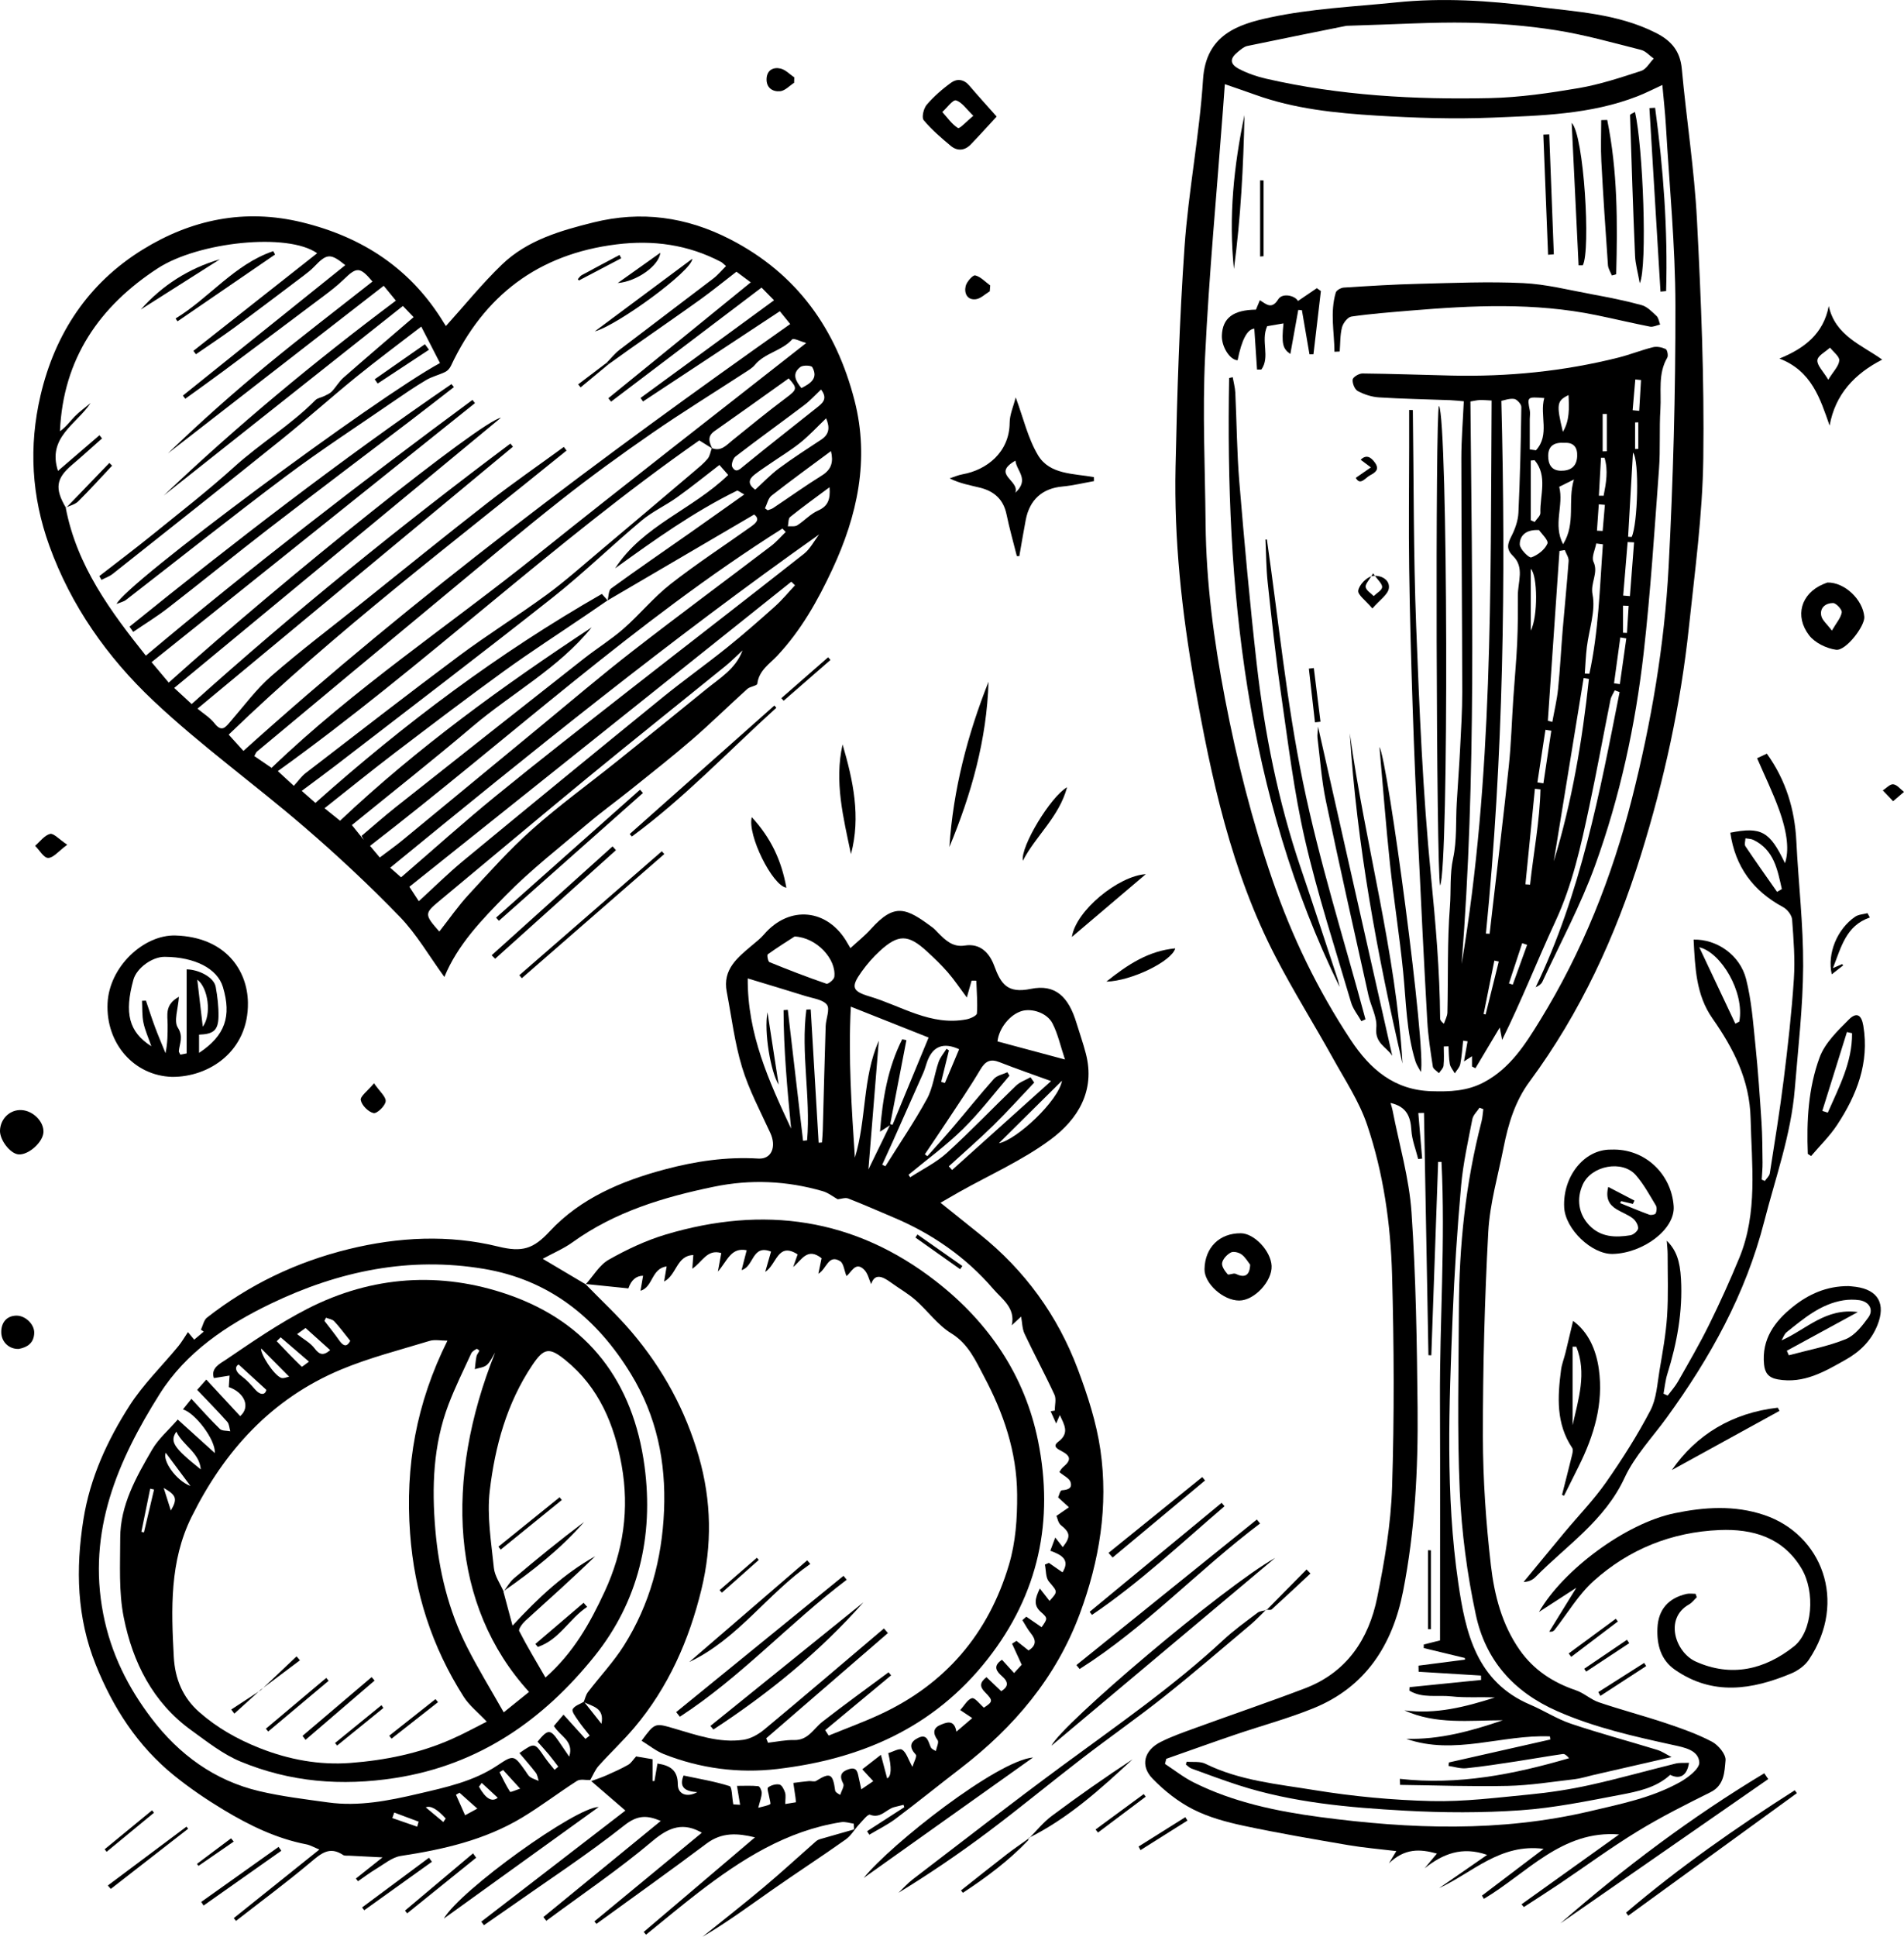
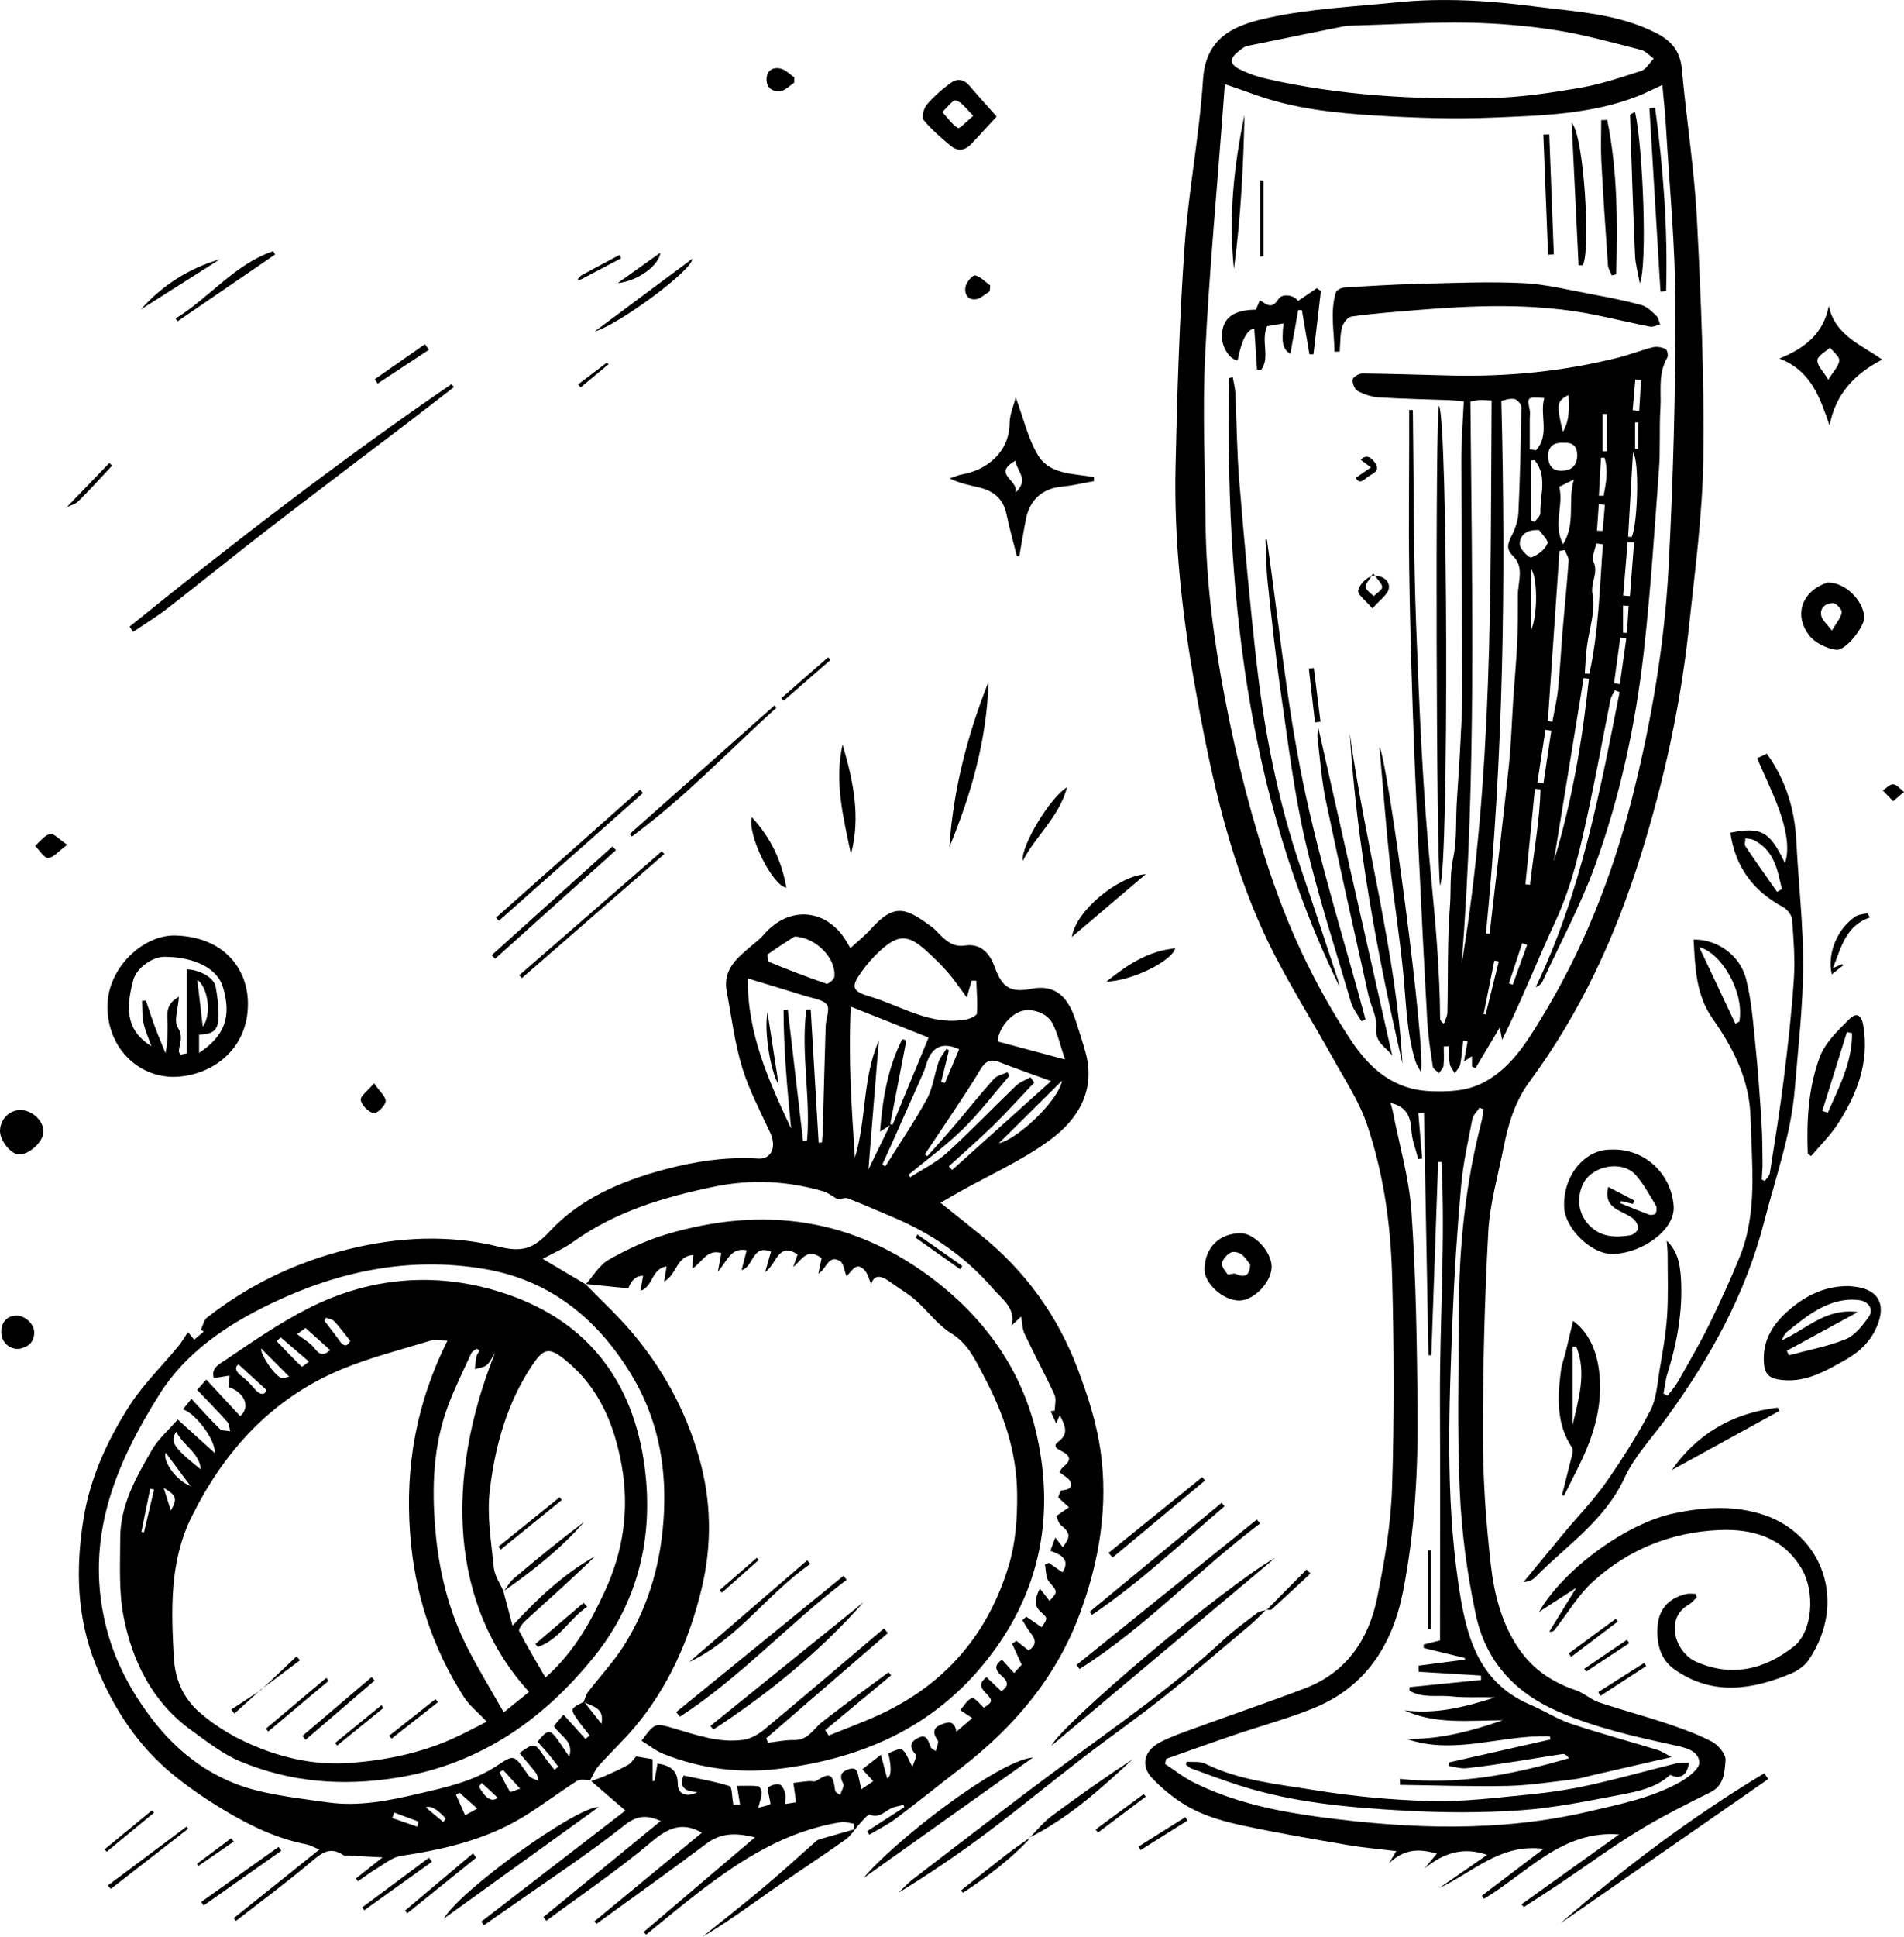
<svg xmlns="http://www.w3.org/2000/svg" id="Laag_2" viewBox="0 0 758.13 770.81">
  <g id="Laag_1-2">
-     <path d="M176.94,388.8c-6.09-8.35-11.05-17.03-17.79-23.99-12.13-12.53-24.93-24.48-38.16-35.85-19.78-17.01-41.11-32.32-60.04-50.19-18.17-17.16-32.66-37.61-41.32-61.61-7.08-19.64-8.23-39.53-3.49-59.8,5.79-24.75,19.1-44.69,40.6-57.99,19.35-11.97,40.62-16.48,63.55-10.89,24.28,5.93,43.43,18.58,56.49,40.08.41.68.89,1.32.79,1.17,7.4-8.19,14.37-16.82,22.29-24.45,10.06-9.69,23.34-13.51,36.43-16.76,18.85-4.68,36.91-2.31,54.48,6.73,26.73,13.76,42.22,35.85,49.49,64.15,6.02,23.44,1.16,45.79-8.9,67.3-5.79,12.4-12.41,24.18-21.89,34.28-3.03,3.23-7.31,5.86-7.92,11.12-.1.83-2.89,1.08-4,2.08-7.33,6.62-14.38,13.56-21.84,20.02-7.89,6.83-16.12,13.28-24.26,19.82-5.78,4.64-11.81,8.99-17.46,13.77-11.05,9.36-22.56,18.3-32.67,28.6-9.46,9.64-19.09,19.52-24.38,32.41ZM283.61,178.49c-1.65-1.03-3.29-2.05-5.17-3.22-58.23,40.62-109.81,89.98-167.82,131.61,2.22,2.03,4.31,3.95,6.38,5.85,1.84-2.01,3.04-3.79,4.67-5.04,20.29-15.6,40.5-31.31,61.02-46.6,11.39-8.49,23.5-16.01,34.97-24.4,7.44-5.45,14.35-11.63,21.42-17.57,12.44-10.44,24.83-20.94,37.22-31.44,1.9-1.61,3.88-3.2,5.46-5.1.93-1.11,1.14-2.82,1.68-4.26,3.67,1.48,5.75-1.12,8.17-3.07,7.07-5.7,14.1-11.47,21.37-16.9,4.39-3.28,4.67-3.81,1.06-7.76-9.86,7.02-19.64,14.05-29.51,20.96-3.01,2.11-2.14,4.42-.92,6.94ZM241.92,238.96c.45-1.63.36-3.99,1.42-4.77,10.43-7.58,21.07-14.88,31.63-22.28,6.94-4.87,13.84-9.78,21.39-15.13-1.8-.96-2.56-1.67-2.9-1.51-17.31,8.49-32.94,19.65-48.52,30.91,11-17.03,30.82-23.39,45.01-37.16-1.24-1.41-2.28-2.6-3.49-3.98-5.83,4.48-11.23,8.86-16.88,12.89-4.58,3.27-9.84,5.66-14.13,9.25-11.96,10.01-23.17,20.96-35.4,30.62-28.56,22.56-57.54,44.59-86.37,66.81-4.39,3.38-8.88,6.64-13.54,10.13,2.4,2.11,4.34,3.81,5.45,4.79,35.48-31.6,72.88-59.61,114.06-83.17.62.7,1.45,1.63,2.28,2.57-2.88,1.97-5.75,3.95-8.64,5.91-10.94,7.44-22.07,14.61-32.79,22.37-14.66,10.61-29.07,21.57-43.47,32.54-9.22,7.02-18.22,14.33-27.81,21.9,2.35,1.89,4.36,3.5,6.19,4.97,30.93-29.21,65.01-53.77,100.18-76.95-13.18,16.28-31.72,26.13-47.39,39.42-15.9,13.49-32.29,26.41-48.08,39.26,1.73,2.16,3.25,4.04,4.76,5.92-.3-.55-.6-1.09-.9-1.64,4.56-3.84,9.03-7.81,13.71-11.51,24.9-19.72,49.83-39.39,74.8-59.02,5.19-4.08,10.86-7.58,15.81-11.92,6.45-5.65,11.95-12.45,18.68-17.72,10.29-8.06,21.28-15.22,31.94-22.8,1.96-1.4,3.93-2.96,1.37-4.9-19.68,11.54-39.06,22.9-58.4,34.21ZM26.29,202.14l-.13-.14c4.41,23.26,17.99,41.45,31.91,58.93,42.43-35.66,85.89-69.17,130.05-101.77.33.42.67.84,1,1.27-42.78,34.25-85.57,68.5-128.77,103.09,2.07,2.47,4.45,5.29,6.84,8.13,46.26-41.63,124.55-104.2,132.26-105.4-43.5,35.96-86.64,71.61-130.08,107.53,2.33,2.15,4.58,4.23,6.94,6.41,40.94-36.76,83.3-71.01,126.92-103.66l1.01,1.25c-41.76,34.66-83.51,69.31-125.61,104.24,2.33,1.95,4.99,3.54,6.77,5.82,2.96,3.8,4.46,1.49,6.45-.81,5.32-6.12,10.19-12.78,16.26-18.05,11.66-10.14,24.02-19.47,36.1-29.12,16.64-13.3,33.18-26.73,49.99-39.81,9.87-7.69,20.19-14.81,30.3-22.19.36.48.72.97,1.08,1.45-45.3,36.77-91.93,71.96-134.53,113.05,1.46,1.61,3.59,3.96,5.87,6.48,68.79-61.93,142.39-116.75,217.73-169.88-1.83-2.25-3.15-3.87-4.14-5.1-18.39,12.13-36.44,24.02-54.49,35.92l-.97-1.41c17.45-12.76,34.89-25.51,53.15-38.87-1.91-1.94-3.71-3.77-4.97-5.05-20.59,15.6-40.25,30.5-59.91,45.39-.37-.45-.74-.9-1.1-1.35,18.79-15.28,37.58-30.56,56.71-46.12-2.31-1.72-4.36-3.25-5.7-4.24-5.19,4.01-9.66,7.66-14.34,11.02-9.19,6.59-18.5,13-27.75,19.5-2.95,2.08-5.87,4.2-8.81,6.3-.25-.21-.51-.41-.78-.58,1.71-1.74,3.24-3.7,5.15-5.17,12.41-9.51,24.93-18.88,37.35-28.38,1.82-1.39,3.31-3.23,5.04-4.94-1.2-1-1.53-1.4-1.95-1.62-13.14-6.91-27.03-8.83-41.72-7-31.05,3.86-52.69,20.28-65.88,48.36-.45.95-1.31,1.94-2.24,2.39-2.48,1.21-5.28,1.85-7.63,3.24-4.44,2.62-8.7,5.54-12.95,8.46-14.37,9.89-29.03,19.42-42.98,29.87-21.43,16.05-42.37,32.77-63.56,49.16-.91.7-2.16.95-3.75,1.63,2.96-7.66,103.41-82.17,128.76-95.89-2.48-4.82-4.96-9.66-7.46-14.51-9.14,7.06-17.66,13.36-25.88,20.04-10.05,8.16-19.7,16.8-29.79,24.92-22.29,17.93-44.74,35.68-67.17,53.45-1.31,1.04-2.99,1.61-4.49,2.39-.29-.5-.57-1-.86-1.5,7.04-5.47,14.18-10.83,21.11-16.44,10.98-8.89,22.16-17.57,32.63-27.04,10.37-9.38,22.45-16.61,32.31-26.56.85-.86,2.36-1.02,3.52-1.61,1.05-.53,2.23-1.01,3.01-1.84,1.64-1.71,2.83-3.89,4.59-5.44,9.1-7.99,18.32-15.84,27.97-24.13-1.45-1.51-2.92-3.06-4.26-4.45-32.13,25.46-63.69,50.46-95.24,75.46,29.14-27.72,60.05-53.32,92.45-77.58-1.75-2.13-3.39-4.13-4.85-5.91-29.25,22.71-57.59,44.72-85.94,66.72,12.78-12.34,26.04-24.12,39.72-35.39,13.69-11.28,27.81-22.03,41.74-33.02-4.96-5.88-6.25-5.9-11.39-.88-2.49,2.43-5.28,4.57-8.07,6.67-13.28,9.99-26.59,19.95-39.92,29.87-5.01,3.73-10.1,7.33-15.16,10.99-.31-.42-.63-.84-.94-1.26,21.59-17.33,43.17-34.66,64.66-51.91-5.89-4.78-7.3-4.73-12.41.63-1.25,1.31-2.71,2.44-4.16,3.54-9.16,6.91-18.3,13.85-27.55,20.64-5.02,3.69-10.23,7.11-15.36,10.65-.33-.45-.66-.9-1-1.35,16.44-12.96,32.88-25.93,49.28-38.85-11.7-8.31-47.3-4.54-63.51,6.02-23.07,15.02-37.66,35.9-38.9,64.8,2.39-1.6,3.99-3.93,5.93-5.91,1.91-1.95,4.17-3.54,6.28-5.3-5.7,8.54-17.36,13.67-13,27.01,5.5-4.72,11-9.46,16.51-14.19.34.42.69.84,1.03,1.26-3.97,3.51-7.89,7.09-11.94,10.52-6.38,5.41-6.99,9.4-2.4,17.15ZM108.13,305.59c32.89-31.58,70.53-56.55,105.64-84.67,35.16-28.17,70.8-55.76,107.24-84.4-2.11-.59-5.02-2.08-5.58-1.46-4.17,4.64-10.9,5.37-14.87,10.18-1.03,1.24-2.55,2.11-3.93,3.01-12.37,8.06-24.95,15.8-37.09,24.19-12.28,8.48-24.38,17.26-36.1,26.5-15.67,12.35-30.93,25.21-46.29,37.94-24.98,20.7-49.9,41.46-74.82,62.22-.45.38-.64,1.07-1.06,1.8,2.32,1.58,4.48,3.05,6.86,4.68ZM151.21,341.26c3.35-2.54,6.23-4.56,8.93-6.78,18.35-15.09,36.66-30.25,55-45.35,12.19-10.04,24.22-20.29,36.68-29.97,18.23-14.16,36.8-27.87,55.17-41.85,2.14-1.63,3.92-3.72,5.86-5.6-.44-.45-.88-.91-1.32-1.36-58.51,36.94-109.31,83.95-164.2,126.28,1.67,2,3.22,3.84,3.88,4.63ZM159.7,349.15c12.88-11.09,24.98-21.98,37.58-32.26,17.39-14.18,35.09-27.98,52.76-41.82,23.31-18.24,46.76-36.3,70.02-54.62,2.52-1.98,4.11-5.15,6.12-7.77-58.96,41.67-114.71,86.7-170.81,132.64,2.01,1.77,3.33,2.94,4.33,3.82ZM166.76,358.65c5.93-5.41,11.57-11.02,17.68-16.07,26.37-21.77,52.83-43.43,79.36-65,8.35-6.78,17.14-13.02,25.53-19.75,6.59-5.29,12.95-10.86,19.25-16.5,2.87-2.57,5.33-5.59,7.97-8.4-.49-.48-.97-.96-1.46-1.44-50.64,40.43-101.29,80.86-152.09,121.42,1.59,2.43,3.01,4.6,3.75,5.74ZM295.63,258.86c-2.24,2.07-4.38,4.26-6.74,6.18-18.2,14.76-36.54,29.36-54.65,44.23-19.89,16.33-39.56,32.91-59.36,49.33-5.86,4.86-5.95,5.36.05,12.13,3.9-4.96,7.45-10.12,11.65-14.67,8.2-8.88,16.29-17.96,25.3-25.97,10.67-9.49,22.29-17.9,33.45-26.84,11.92-9.55,23.82-19.13,35.66-28.8,5.54-4.53,11.98-8.24,14.66-15.61ZM326.91,155.02c-2.3,2.17-4.26,4.37-6.57,6.12-9.13,6.89-18.42,13.58-27.49,20.54-.99.76-1.79,3.28-1.27,4.18,1.47,2.56,2.9.95,4.64-.47,9.56-7.81,19.3-15.4,28.95-23.1,2.18-1.74,4.65-3.49,1.74-7.27ZM328.94,166.48c-3.55,3.4-6.67,6.8-10.22,9.66-3.74,3.01-7.91,5.5-11.87,8.24-2.19,1.51-4.44,2.95-6.52,4.6-2.16,1.72-2.74,3.66.39,5.89,3.15-2.85,6.09-5.98,9.48-8.5,5.43-4.02,11.14-7.69,16.79-11.41,3.23-2.13,3.5-4.81,1.95-8.48ZM304.59,202.3c.37.26.73.51,1.1.77.72-.29,1.52-.45,2.15-.88,6.48-4.32,12.82-8.86,19.42-12.97,3.89-2.42,4.63-5.45,3.61-9.7-8.13,6.04-16,11.74-23.65,17.72-1.36,1.06-1.77,3.34-2.62,5.05ZM330.3,193.9c-5.76,4.29-10.83,7.93-15.68,11.84-.79.64-.63,2.45-.91,3.72,1.26-.1,2.79.21,3.73-.39,2.86-1.81,5.24-4.53,8.27-5.87,3.92-1.74,4.99-4.36,4.59-9.29ZM319.1,154.45c3.68-1.88,6.8-3.9,4.34-8.32-.41-.74-3.71-.87-4.75-.08-3.5,2.69-1.87,5.55.41,8.39Z" />
    <path d="M233.07,510.98c6.22,6.41,12.83,12.49,18.58,19.29,12.32,14.56,21.28,30.89,26.61,49.44,5.09,17.71,5.29,35.27,1.03,52.83-4.9,20.17-13.16,38.95-26.71,54.99-4.47,5.29-9.57,10.05-14.2,15.21-1.44,1.6-2.26,3.75-3.37,5.66-1.77.08-3.95-.49-5.24.33-7.4,4.72-14.39,10.11-21.91,14.63-14.82,8.91-31.32,12.68-48.24,15.24-3.49.53-6.68,3.27-9.9,5.19-2.48,1.48-4.79,3.25-7.17,4.88-.28-.36-.56-.72-.84-1.07,3.18-2.53,6.37-5.06,10.6-8.42-5.13-.26-9.24-.46-13.35-.68-.8-.04-1.78.11-2.36-.28-5.41-3.61-8.83-.54-12.94,2.92-9.63,8.09-19.77,15.58-29.7,23.32-.29-.37-.59-.73-.88-1.1,11.12-8.9,22.23-17.81,34.09-27.3-2.08-.84-3.59-1.75-5.21-2.07-11.93-2.31-22.67-7.55-32.93-13.73-6.82-4.1-13.47-8.62-19.66-13.62-14.55-11.75-24.39-26.98-31.29-44.23-7.5-18.73-8-37.94-4.87-57.67,2.64-16.61,9.48-31.43,18.32-45.26,5.47-8.55,12.95-15.81,19.46-23.71,1.34-1.63,2.4-3.49,3.84-5.63.95,1.15,1.68,2.04,2.48,3.01,1.27-1.07,2.54-2.13,3.8-3.19-.37-.26-.74-.53-1.11-.79.79-1.63,1.14-3.81,2.43-4.81,16.81-13.12,35.55-22.13,56.36-27.23,19.88-4.88,40.04-5.84,59.55-1.04,9.66,2.38,14.06.92,20.51-6.02,12.25-13.18,28.59-20.09,45.94-24.7,12.24-3.26,24.48-5.06,37.17-4.29,5.29.32,7.28-4.73,4.75-10.22-3.96-8.61-8.49-17.09-11.23-26.09-2.97-9.74-4.18-20.02-6.12-30.08-1.71-8.9,4.32-13.61,10.08-18.47,1.64-1.38,3.37-2.71,4.75-4.32,10.15-11.84,25.52-10.28,33.26,3.45.41.72.84,1.43,1.17,1.98,2.75-2.54,5.7-4.87,8.18-7.63,9.52-10.58,14.08-8.35,24.6-.52.79.59,1.44,1.38,2.14,2.08,2.94,2.96,5.83,5.8,10.65,5.04,6.27-.99,9.85,3.13,11.66,8.01,2.65,7.18,5.15,11.18,14.59,9.24,9.82-2.02,15.03,3.21,18.16,13.48,1.25,4.1,2.69,8.14,3.76,12.28,3.86,14.88-3.25,26.21-14.09,34.23-11.12,8.23-24.09,13.96-36.25,20.79-2.36,1.33-4.7,2.7-7.53,4.33,5.74,4.6,10.68,8.57,15.64,12.54,17.93,14.35,31.02,32.36,39.05,53.76,3.89,10.36,7.39,21.15,8.97,32.04,3.23,22.34-.37,44.19-8.22,65.3-9.45,25.41-26.25,45.16-47.5,61.49-8.63,6.63-17.09,13.48-25.79,20.01-3.26,2.44-6.99,4.26-10.5,6.36-.3-.46-.6-.92-.9-1.38,4.94-3.19,9.88-6.37,14.82-9.56-.1-.32-.19-.64-.29-.96-1.22.3-2.44.61-3.65.91-3.25.8-5.42,4.72-9.73,3.03-.8-.31-2.87,2.32-4.2,3.73-1.86,1.98-3.25,4.56-5.4,6.09-9.58,6.79-19.44,13.19-29.07,19.92-9.21,6.44-18.25,13.13-28.03,18.87,8.16-6.58,16.43-13.04,24.45-19.77,7.01-5.88,13.74-12.09,20.62-18.13.47-.42,1.06-.78,1.66-.96,4.55-1.33,9.11-2.6,13.66-3.9-.04-.76-.08-1.52-.13-2.28-1.66-.23-3.38-.86-4.96-.61-21.9,3.4-39.87,14.9-56.97,28.05-7.05,5.42-13.87,11.15-20.79,16.74-.31-.37-.62-.74-.92-1.1,14.67-12.46,29.34-24.92,44.3-37.64-6.91-1.67-13.15-2.13-19.3,2.49-14.45,10.85-29.2,21.32-43.82,31.94l-.83-.97c14.29-11.78,28.57-23.57,42.98-35.45.32.59.29.42.19.36-7.6-4.53-13.29-2.6-20.1,3.16-13.41,11.33-28.06,21.2-42.2,31.68-.39-.49-.78-.99-1.17-1.48,15.52-12.7,31.04-25.41,46.74-38.26-5.22-2.2-9.05-2.55-14.46,1.73-14.85,11.75-30.77,22.13-46.27,33.04-3.21,2.26-6.45,4.48-9.67,6.72-.35-.47-.71-.94-1.06-1.41,19.31-14.88,38.62-29.75,57.38-44.21-4.33-3.73-8.97-7.73-13.61-11.73,2.02-.76,4.09-1.41,6.06-2.29,2.94-1.3,5.88-2.62,8.67-4.2,1.16-.66,1.93-2,3.14-3.32,1.7.28,3.81.64,6.55,1.1v8.7c.25,0,.51,0,.76,0,.39-2.28.79-4.56,1.2-6.97,5.24.78,8.11,2.81,8.1,8.3,0,3.85,3.56,5.37,7.76,3.08-4.73-.29-7.41-1.83-5.48-6.62,6.25,1.34,12.41,2.34,18.3,4.21,1.05.33.94,4.29,1.51,7.27.04,0,1.22.07,2.71.17-.44-2.63-.8-4.83-1.25-7.53,3.11,0,5.84-.16,8.51.13.58.06,1.4,1.79,1.36,2.72-.06,1.59-.71,3.17-1.39,5.86,2.11-.57,3.57-.77,4.76-1.43.3-.17-.24-1.84-.39-2.83-.2-1.33-.98-3.44-.46-3.83,1.18-.89,3.1-1.44,4.52-1.15.95.19,1.85,1.97,2.24,3.2.38,1.19.08,2.59.08,4.55,1.54-.25,2.84-.46,4.26-.69-.09-.92-.12-1.37-.18-1.82-.28-1.96-.57-3.92-.86-5.88,2.06-.25,4.11-.54,6.18-.73.97-.09,2.2.36,2.91-.08,5.54-3.47,6.64-2.94,7.55,3.82.06.45.4.86,2.01,1.75.46-1.52,1.75-3.48,1.22-4.46-1.65-3.06-.92-4.72,2.11-5.74,3.65-1.22,3.63,1.67,4.17,3.86.27,1.09.48,2.2.9,4.13,1.9-1.3,3.35-2.29,4.76-3.25-1.77-1.91-3.07-3.31-4.37-4.72,2.2-1.71,4.41-3.43,7.42-5.77,1.02,3.86,1.75,6.61,2.49,9.39q2.53-1.24.45-10.07c1.84-.52,4.4-2.07,5.5-1.36,1.69,1.09,2.37,3.73,4.1,6.84.53-1.78,1.92-4.24,1.34-4.87-2.73-2.94-2.31-5.09.99-6.69,3.63-1.75,3.97,1.54,4.96,3.68.2.44.5.83,2.06,1.57.28-1.47,1.31-3.49.7-4.32-1.95-2.67-1.85-4.83,1.07-6.05,2.35-.98,5.53-2.44,6.4,2.67,2.31-1.97,4.11-3.52,6.31-5.4-1.8-1.2-2.97-1.98-4.8-3.2,1.67-1.81,2.94-4.3,4.7-4.71,1.21-.28,3.08,2.35,4.75,3.76,3.59-2.38,3.74-2.8.45-6.14-2.13-2.16-2.22-3.83.57-6,1.93,1.84,3.78,3.6,5.87,5.59,2.64-1.66,3.19-3.44.35-5.94-2.04-1.8-3.98-3.95-.05-6.58,1.53,1.68,3.03,3.33,4.82,5.29,1.23-1.34,2.3-2.52,3.03-3.31-1.4-3.06-2.62-5.71-3.83-8.37.58-.38,1.17-.76,1.75-1.13,1.56,1.24,3.13,2.48,4.82,3.82,3.2-2.02,3.03-4.23.85-6.9-1.28-1.57-2.22-3.43-3.31-5.16.52-.46,1.04-.92,1.56-1.38,2.03,1.39,4.06,2.79,6.09,4.18,2.36-3.38,2.54-3.59-.22-5.99-3.12-2.72-2.4-5.42-.48-9.4,1.55,1.98,2.72,3.48,3.85,4.93,3.46-3.82,3.19-3.6-.26-7.72-1.32-1.58-1.1-4.45-1.58-6.73.53-.23,1.06-.46,1.59-.68,1.81,1.26,3.62,2.52,5.42,3.77,3.11-4.96-.26-6.95-4.85-8.6.61-1.65,1.15-3.08,1.96-5.26,1.3,1.66,2.14,2.73,2.99,3.82,3.26-4.15,2.98-5.74-.76-8.77-1.06-.86-1.32-2.69-1.76-3.66,2.03-1.4,3.5-2.41,4.98-3.43-1.22-1.11-2.43-2.23-4.3-3.93.28-.59.78-2.78,1.44-2.83,2.36-.18,4.34-.72,3.48-3.32-.49-1.47-2.6-2.39-4.42-3.93.26-.36.72-1.36,1.49-1.99,3.22-2.66,3.16-4.38-.55-6.31-1.8-.94-3.82-1.95-1.34-3.81,4.53-3.41,2.36-6.69.57-10.57-.49,1.13-.8,1.83-1.46,3.35-.96-2.14-1.58-3.51-2.2-4.88.55-.08,1.1-.17,1.64-.25,0-2.13.69-4.58-.12-6.34-3.76-8.15-8.05-16.06-11.88-24.18-.97-2.06-.95-4.59-1.39-6.9-1.24,1.15-2.48,2.31-3.72,3.46,1.56-6.94-3.91-10.41-7.35-14.43-10.96-12.78-24.58-22.15-40.13-28.66-5.88-2.46-11.7-5.07-17.65-7.37-1.18-.46-2.79.18-4.19.31-1.8-1-3.74-2.58-5.95-3.22-14.3-4.14-28.71-4.8-43.39-1.76-20.04,4.15-39.33,9.93-56.22,22.09-3.55,2.56-7.7,4.29-11.9,6.58,5.98,3.55,11.56,6.86,17.13,10.16,0,0-.15-.13-.15-.13ZM232.53,677.23c2.32,2.93,4.63,5.85,6.95,8.78,1.29-6.37-3.55-6.87-7.06-8.67.55-1.33.85-2.85,1.7-3.95,4.73-6.2,10.16-11.93,14.3-18.49,10.32-16.34,15.18-34.44,15.99-53.73.81-19.39-2.95-37.57-13.14-54.29-13.59-22.32-32.46-37.53-58.59-41.91-29.68-4.98-57.8.87-84.77,13.82-17.71,8.51-33.89,19.43-44.31,35.95-16.7,26.49-28.92,54.59-22.49,87.58,3.05,15.69,9.85,29.23,19.25,41.57,10.94,14.36,25.07,24.74,42.91,28.94,8.97,2.11,18.2,3.21,27.36,4.48,12.21,1.7,24.16-.69,35.92-3.44,10.91-2.55,21.98-4.88,31.6-11.34,6.41-4.3,6.56-4.07,11.11,2.34.58.81,1.06,1.8,1.84,2.34,1.01.7,2.26,1.03,3.41,1.52-.37-1.08-.5-2.35-1.15-3.21-2.07-2.69-4.33-5.24-6.53-7.85,6.07-4.23,6.04-4.21,10.03,1.64,1.2,1.76,2.62,3.36,3.95,5.03.49-.42.99-.84,1.48-1.26-1.27-1.64-2.5-3.32-3.82-4.92-1.45-1.74-2.99-3.4-4.43-5.02,4.15-5.06,5.05-5.05,8.35-.29,1.43,2.07,2.84,4.16,4.26,6.24,2.02-6.28-3.71-8.16-6.11-12.2,1.25-1.47,2.39-2.8,3.84-4.51,3.37,3.72,6.05,6.68,8.73,9.65.57-.44,1.13-.88,1.7-1.32-1.57-2.02-3.24-3.98-4.68-6.1-.94-1.38-2.56-3.52-2.1-4.38.75-1.41,2.94-2.05,4.52-3.01ZM325.98,454.76c.44-.03.87-.06,1.31-.09.11-1.64.28-3.27.32-4.91.38-13.8.71-27.6,1.15-41.4.09-2.91,1.8-6.74.51-8.47-1.55-2.09-5.46-2.53-8.43-3.46-7.64-2.4-15.32-4.68-23.11-7.05-.16,22.12,8.46,40.96,17.27,59.78-1.52-15.73-2.97-31.41-3.01-47.15.56-.04,1.13-.09,1.69-.13,2.03,17.37,4.06,34.74,6.08,52.11.54-.06,1.07-.12,1.61-.18,1.47-17.32-2.55-34.72-.29-52.03.58-.02,1.16-.04,1.73-.06,1.05,17.68,2.1,35.35,3.15,53.03ZM384.96,396.97c-2.77-3.7-4.95-7-7.51-9.95-2.59-2.99-5.47-5.74-8.39-8.42-7.44-6.83-11.37-6.9-18.79-.09-2.67,2.45-5.1,5.26-7.21,8.21-4.29,6-3.85,7.74,3.12,9.81,12.73,3.78,24.48,11.91,38.73,9.13,1.52-.3,4.02-1.46,4.08-2.36.29-4.31-.1-8.67-.24-13.02-.63,0-1.25-.01-1.88-.02-.6,2.11-1.19,4.22-1.9,6.7ZM354.47,447.35c.31.1.61.19.92.29,4.67-11.3,9.35-22.61,14.36-34.73-9.36-3.72-19.57-7.77-30.97-12.29-1.06,20.71.33,40.37,1.62,60.09,4.68-15.3,2.97-31.74,9.52-46.53-1.34,16.59-2.68,33.18-4.14,51.23,3.06-6.28,5.56-11.42,8.57-17.6-1.81,1.17-2.52,1.63-3.95,2.56,1.03-13.32,3.15-25.5,8.84-36.77.56.12,1.12.24,1.67.36-2.15,11.13-4.3,22.26-6.45,33.38ZM361.78,467.55l.63.98c4.91-3.2,10.33-5.82,14.61-9.71,9.47-8.6,18.3-17.89,27.54-26.75,1.56-1.49,3.83-2.25,5.77-3.35.49.7.99,1.41,1.48,2.11-5.45,5.73-10.74,11.62-16.39,17.15-5.7,5.58-11.74,10.8-17.63,16.18.44.49.88.98,1.32,1.46,13.09-11.75,26.17-23.5,39.4-35.38-6.95-2.53-13.8-4.88-20.54-7.53-3.71-1.46-5.66-.35-7.64,2.99-4.14,6.99-8.76,13.7-13.23,20.5-2.91,4.42-5.9,8.78-8.85,13.17.34.25.67.51,1.01.76,3.38-3.81,6.82-7.56,10.12-11.44,5.48-6.43,10.75-13.03,16.37-19.33,1.23-1.38,3.55-1.79,5.37-2.64l.82,1.37c-6.14,7.12-11.85,14.69-18.54,21.25-6.71,6.58-14.39,12.17-21.65,18.19ZM316.38,372.71c-2.8,1.82-6.83,4.32-10.67,7.08-.37.27.08,2.87.67,3.11,7.48,3.05,15.03,5.97,22.68,8.59.7.24,3.02-1.65,3.15-2.73.85-7.02-7-15.69-15.83-16.06ZM424.05,421.65c-1.84-5.5-2.84-10.25-5-14.41-2.16-4.16-8.14-6.05-12.15-4.9-4.8,1.38-9.19,6.95-9.72,12.11,8.62,2.31,17.2,4.61,26.87,7.2ZM381.91,417.56q-9.28-4.24-12.65,4.71c-.58,1.55-.96,3.19-1.63,4.7-4.07,9.22-8.18,18.43-12.29,27.63-1.33,2.98-2.7,5.95-4.06,8.92.42.2.84.41,1.27.61,5.56-8.9,11.5-17.6,16.53-26.79,2.41-4.41,2.96-9.82,4.64-14.68.65-1.9,2.09-3.52,3.17-5.27.32.21.64.42.95.64l-3.08,12.53c.5.15,1,.29,1.49.44,1.84-4.37,3.67-8.74,5.65-13.44ZM397.73,454.97c7.05-1.32,23.75-16.88,25.13-24.89-8.93,8.85-17.1,16.93-25.13,24.89ZM190.06,719.77c-2.89-2.58-5-4.45-7.1-6.32-.47.27-.93.55-1.4.82,1.14,2.56,2.28,5.12,3.63,8.15,1.7-.93,3.03-1.65,4.87-2.65ZM200.34,704.41c-.48.29-.97.58-1.45.88,1.36,2.63,2.61,5.32,4.21,7.79.18.28,2.28-.69,4.01-1.25-2.66-2.92-4.72-5.16-6.77-7.41ZM191.82,709.55c-.37.5-.73.99-1.1,1.49q3.99,7.19,7.48,4.41c-2.18-2.02-4.28-3.96-6.37-5.9ZM166.1,726.96c.2-.66.39-1.33.59-1.99-3.23-1.21-6.47-2.42-9.7-3.63-.26.73-.52,1.46-.78,2.19l9.89,3.43ZM176.53,725.12c.31-.47.63-.95.94-1.42q-5.11-5.65-7.94-4.42c2.46,2.06,4.73,3.95,7,5.84Z" />
    <path d="M605.84,757.85c12.98-9.29,25.96-18.57,38.86-27.8-22.78-1.81-36.66,15.45-53.85,25.63-.25-.43-.5-.86-.76-1.29,7.97-6.04,15.93-12.08,24.55-18.61-17.29-2.26-28.31,9.49-41.61,15.63,6.2-4.29,12.4-8.58,19.11-13.22-10.02-3.51-17.64-.41-24.89,5.34,1.5-1.79,2.99-3.58,4.9-5.87-6.89-1.9-12.83-2.11-19.09,3.88,1.37-2.28,1.98-3.28,2.93-4.86-6.74-.82-12.97-1.33-19.12-2.38-13.89-2.38-27.79-4.74-41.57-7.68-6.95-1.48-14.04-3.4-20.32-6.6-5.93-3.02-11.44-7.41-16.09-12.21-4.99-5.15-3.32-11.28,3.33-14.6,4.59-2.3,9.51-3.99,14.35-5.75,14.33-5.22,28.78-10.12,43.03-15.55,16.62-6.32,25.42-19.57,28.78-36.17,2.92-14.44,5.45-29.18,5.92-43.86.9-28.19.78-56.44-.01-84.64-.57-20.19-3.44-40.35-9.92-59.55-3.14-9.31-8.78-17.82-13.61-26.52-7.48-13.48-15.68-26.57-22.78-40.24-17.77-34.21-25.71-71.41-32.38-108.97-5.06-28.53-8.15-57.25-7.52-86.21.63-29.18,1.54-58.39,3.57-87.49,1.56-22.3,5.95-44.41,7.38-66.72,1.14-17.78,14.05-21.89,26.69-24.6,16.4-3.52,33.4-4.27,50.16-5.98,18.4-1.89,36.8-.75,55.04,1.6,16.35,2.1,33.08,2.79,48.35,10.49,6.27,3.16,9.73,7.25,10.39,14.41,1.84,20.03,4.99,39.98,6.03,60.04,1.64,31.6,2.95,63.28,2.53,94.9-.3,22.47-3.37,44.94-5.75,67.35-3.26,30.74-9.86,60.79-19.05,90.35-10.1,32.5-24.13,62.94-44.4,90.37-5.78,7.82-8.49,16.87-10.33,26.22-2.2,11.17-5.48,22.3-6.09,33.56-1.46,27.12-2.17,54.31-2.14,81.47.02,17.08,1.22,34.24,3.18,51.22,1.37,11.82,4.38,23.59,11.46,33.69,5.57,7.95,13.24,12.95,22.39,16.05,3.22,1.09,5.93,3.7,9.16,4.79,8.8,2.98,17.82,5.34,26.63,8.29,6.27,2.1,12.58,4.33,18.4,7.39,2.53,1.33,5.62,5.06,5.39,7.41-.43,4.54-.41,9.92-6.01,12.7-9.9,4.91-19.81,9.9-29.22,15.66-10.6,6.49-20.65,13.88-30.97,20.83-4.66,3.13-9.4,6.13-14.11,9.2-.31-.37-.62-.73-.93-1.1ZM487.7,33.5c-.29,3.94-.51,7.09-.75,10.23-2.45,32.78-5.55,65.53-7.12,98.35-1.06,22.03,0,44.17.21,66.26.22,23.5,3.31,46.67,7.73,69.74,4.7,24.54,10.81,48.67,18.95,72.29,7.74,22.44,17.97,43.63,31.1,63.48,7.79,11.79,17.41,19.98,32.17,20.42,7.2.21,14.14.03,20.93-3.59,10.46-5.58,16.46-15.14,22.2-24.46,16.93-27.47,28.78-57.21,36.71-88.5,7.66-30.21,12.93-60.89,14.57-91.96,1.83-34.66,2.77-69.41,2.72-104.13-.04-23.85-2.4-47.69-3.79-71.53-.31-5.38-.93-10.74-1.42-16.28-3.6,1.65-6.68,3.25-9.88,4.49-18.64,7.26-38.39,7.71-57.93,8.51-15.27.62-30.63.12-45.9-.81-16.37-1-32.74-2.66-48.36-8.29-3.87-1.39-7.77-2.71-12.13-4.22ZM553.69,438.95c.31,1.12.62,2.02.8,2.93,2.62,13.52,6.61,26.95,7.54,40.59,1.77,25.88,2.16,51.88,2.42,77.84.24,24.47-1.04,48.92-5.78,73.01-4.19,21.28-14.87,38.06-35.68,46.51-10.14,4.12-20.79,6.97-31.17,10.51-9.17,3.12-18.29,6.4-27.43,9.61-.17.68-.35,1.36-.52,2.03,3.75,2.46,7.31,5.3,11.29,7.3,15.91,7.98,33.22,11.56,50.58,13.87,35.8,4.75,71.62,6.07,107.28-2.32,12.32-2.9,24.7-5.36,35.83-11.55,3.23-1.8,7.92-5.39,7.77-7.9-.3-4.96-6.05-5.96-10.41-6.92-15.68-3.44-31.2-6.9-46.12-13.46-17.53-7.71-28.59-20.38-32.45-38.38-3.47-16.17-5.66-32.8-6.4-49.31-1.07-24.09-.43-48.26-.34-72.4.09-25.18,2.66-50.08,9-74.52.42-1.62.5-3.32.73-4.98-.5-.19-1.01-.38-1.51-.57-.98,1.5-2.54,2.9-2.86,4.53-1.7,8.81-3.69,17.62-4.48,26.53-1.54,17.33-2.69,34.7-3.38,52.08-1.41,35.36-2.88,70.8,2.25,105.96,2.87,19.72,7.17,39.35,28.66,48.48,5.5,2.34,10.62,5.69,16.25,7.58,11.33,3.81,22.91,6.9,34.35,10.41,1.86.57,3.52,1.75,5.67,2.85-11.07,2.54-21.21,4.87-31.36,7.19-2.41.55-4.8,1.34-7.24,1.62-8.85,1.02-17.71,2.46-26.59,2.66-14.29.32-28.61-.22-42.91-.4-.03-.8-.06-1.6-.09-2.4,23.18,2.6,45.38-1.79,67.38-8.22-.82-.97-1.71-1.78-2.47-1.67-6.12.87-12.2,1.98-18.31,2.9-6.73,1.02-13.45,2.08-20.22,2.77-2.28.23-4.67-.59-7-.93.05-.46.1-.92.15-1.38,13.46-3.04,26.92-6.09,40.38-9.13-.05-.41-.1-.83-.15-1.24-19.07-.8-38.06,7.69-57.23.96,13.3.38,25.85-3.07,38.45-7.37-13.26-.01-26.57,1.8-39.18-3.95,12.55,1.66,24.34-1.39,36.03-5.11-5.79-.31-11.59.19-17.27-.45-5.57-.62-11.65.87-16.77-2.3.02-.46.05-.91.07-1.37,9.5-.96,18.99-1.92,28.49-2.87l-.05-1.75c-8.28-.5-16.56-1-24.83-1.51-.02-.81-.03-1.62-.05-2.43,6.18-.8,12.36-1.59,18.53-2.39-.03-.22-.06-.44-.09-.66-5.45-1.32-10.9-2.63-16.35-3.95,0-.47,0-.94.01-1.41,2.58-.65,5.17-1.3,6.48-1.63,0-32.22.1-63.9-.03-95.57-.13-31.62,2.2-63.25.61-94.86-.44,0-.89,0-1.33,0-.91,25.65-1.81,51.31-2.72,76.96-.38-.01-.77-.03-1.15-.04-.59-32.14-1.18-64.29-1.77-96.43-.75.02-1.51.03-2.26.05.51,6.05,1.02,12.1,1.53,18.15-.53.05-1.06.1-1.59.15-.95-3.82-2.48-7.6-2.71-11.46-.32-5.4-1.86-9.37-8.27-10.84ZM536.08,10.28c-8.92,1.8-24.18,4.83-39.4,8.01-1.36.28-2.62,1.41-3.77,2.34-3.29,2.64-3.31,4.85.49,6.83,3.35,1.74,7.05,3.02,10.74,3.86,29.34,6.73,59.18,8.37,89.12,7.72,11.82-.26,23.68-1.99,35.36-3.98,8.44-1.44,16.69-4.19,24.86-6.84,1.99-.64,3.34-3.22,4.99-4.91-1.67-1.19-3.19-2.99-5.04-3.46-11.25-2.84-22.47-6.03-33.9-7.83-11.58-1.82-23.38-2.76-35.11-2.99-13.9-.27-27.82.65-48.32,1.24Z" />
    <path d="M674.34,373.93c9.26-.21,18.45,6.11,20.9,15.65,2.2,8.57,2.82,17.58,3.74,26.43,1.05,10.15,1.74,20.35,2.41,30.54.35,5.35.36,10.73.42,16.09.03,2.26-.21,4.53-.33,6.8.42.18.83.36,1.25.54.68-1.01,1.8-1.95,1.97-3.04,1.95-12.46,3.99-24.92,5.55-37.44,1.65-13.25,3.16-26.53,4.03-39.84.52-7.86-.11-15.82-.7-23.7-.13-1.76-1.91-4.06-3.56-4.94-11.98-6.43-19.1-16.11-21.05-29.63,12.35-2.45,15.75-.52,21.76,12.13,1.64-4.76,1.14-11.66-2.37-21.36-2.47-6.83-5.68-13.39-8.72-20.42,1.26-.59,2.48-1.15,3.88-1.8,7.6,10.56,11.12,22.18,11.75,34.9.82,16.57,2.8,33.14,2.71,49.7-.09,16.31-2.01,32.61-3.34,48.9-1.48,18.13-7.68,35.18-12.15,52.64-7.39,28.89-21.52,54.27-38.86,78.13-5.73,7.89-12.73,15.21-16.76,23.91-7.89,17.03-23.06,26.9-35.48,39.49-1.1,1.11-2.56,1.87-4.73,1.97,5.43-6.58,10.84-13.18,16.3-19.74,5.52-6.63,11.6-12.87,16.53-19.91,6.42-9.17,12.47-18.69,17.65-28.59,2.46-4.7,2.74-10.61,3.66-16.04,1.21-7.14,2.52-14.32,3-21.53.54-8.19.21-16.44.22-24.66,0-1.58-.2-3.17-.35-5.34,3.75,3.68,5.26,7.95,5.66,15.23.72,12.96-1.58,25.49-5.43,37.81-.79,2.52-1.03,5.22-1.52,7.84.56.25,1.11.49,1.67.74,1.39-1.87,2.98-3.62,4.12-5.63,4.22-7.45,8.55-14.86,12.34-22.53,4.31-8.73,8.34-17.63,12.05-26.64,7.41-17.99,4.93-36.8,4.49-55.52-.36-15.3-6.8-27.8-15.21-39.81-6.54-9.34-6.89-20.16-7.48-31.32ZM690.96,407.39c.53-.27,1.06-.55,1.59-.82,2.2-11.77-7.34-27.58-15.94-29.59,4.96,10.51,9.66,20.46,14.36,30.41ZM707.58,354.93c.64-.37,1.27-.74,1.91-1.11-1.74-7.66-3.06-15.58-11.36-19.59-.92-.45-2.08-.41-3.13-.6-.03,1.05-.5,2.4-.03,3.12,4.11,6.13,8.38,12.14,12.61,18.18Z" />
    <path d="M675.62,635.65c-1.04.98-1.93,2.22-3.13,2.89-9.89,5.57-5.4,19.07,2.76,22.73,14.03,6.29,27.36,3.26,39.08-6.07,7.36-5.86,8.6-21.65,2.95-31.06-7.41-12.34-19.4-15.78-32.63-15.23-18.98.79-36.02,7.61-50.11,20.28-6.06,5.45-10.36,12.84-15.46,19.35-.39.5-.83.96-2.21.82,3.37-5.45,6.73-10.9,10.79-17.48-5.82,3.77-10.67,6.91-14.87,9.63,9.6-16.7,34.46-35.25,53.95-39.29,11.88-2.47,23.86-3.28,35.71.7,22.84,7.68,33.42,34.29,17.77,57.64-1.56,2.33-4.32,4.3-6.96,5.41-15.6,6.52-31.25,9-46.32-1.45-5.74-3.98-7.28-10.11-6.98-16.66.34-7.36,4.42-11.89,11.59-13.53,1.14-.26,2.39-.04,3.59-.04.16.46.31.92.47,1.37Z" />
    <path d="M68.47,428.56c-15.16-.48-26.38-13.36-25.64-29.3.67-14.56,14.44-27.37,27.09-26.96,19.79.64,28.61,13.73,28.8,26.73.28,19.26-15.37,29.66-30.24,29.53ZM79.25,419.03c10.4-6.89,13.01-14.57,9.51-26.23-2.19-7.31-11.14-11.94-23.19-12.01-5.01-.03-11.18,4.5-12.46,9.14-3.65,13.27-1.82,20.76,7.15,26.45-1.24-3.6-2.55-6.45-3.16-9.45-.57-2.8-.4-5.75-.55-8.64.52-.02,1.04-.04,1.56-.06,1.2,3.52,2.32,7.06,3.62,10.54,1.3,3.49,2.78,6.91,4.18,10.36.84-4.03.85-7.7.84-11.38,0-3.73-1.28-7.89,4.5-11.06-.33,4.88-2.11,9.65-.46,12.24,2.35,3.68.7,6.3.42,9.42-.03.28.24.58.6,1.37,1.17-.23,2.45-.48,2.51-.49v-33.46c4.98.11,10.87,3.2,11.56,6.93.72,3.9,1.19,7.92,1.12,11.87-.11,5.45-1.97,6.99-7.74,7.19v7.28ZM80.74,408.59c3.62-4.75,2.15-15.58-2.19-18.71.73,6.22,1.42,12.13,2.19,18.71Z" />
    <path d="M736,511.82c.58.06,1.73.14,2.88.29,8.98,1.2,12.07,6.79,8.66,15.29-2.48,6.19-6.96,10.52-12.58,13.69-8.39,4.73-16.7,9.71-27.12,7.86-3.69-.66-5.1-2.61-5.43-5.95-1.01-10.1,4.27-17.2,11.54-22.99,6.2-4.94,13.29-8.21,22.05-8.18ZM711.48,537.55c.26.6.52,1.21.78,1.81,7.58-2.05,15.42-3.48,22.65-6.41,3.63-1.47,6.61-5.31,9.05-8.69,2.19-3.04.28-6.25-3.55-6.82-2.1-.31-4.33-.28-6.42.05-9.05,1.46-15.76,7.23-22.6,12.68-.94.75-1.36,2.15-2.02,3.26,9.86-4.32,17.48-13.01,30.38-11.27-10.12,5.51-19.19,10.45-28.26,15.39Z" />
    <path d="M641.52,457.51c13.32-.55,23.98,9.56,24.9,22.5.66,9.26-12.24,18.75-24.29,19.02-8.32.18-18.87-9.85-19.31-18.54-.62-12.09,7.82-23.15,18.7-22.98ZM645.52,477.99c-.14.27-.29.53-.43.8,3.86,1.56,7.7,3.19,11.62,4.62.74.27,2.33-.04,2.56-.53.41-.9.52-2.39.03-3.19-2.48-4.1-4.8-8.4-7.92-11.99-5.39-6.21-17.71-3.86-21.15,3.7-2.58,5.68-1.7,11.67,2.47,16.12,4.6,4.91,10.49,5.05,16.5,4.08,1.21-.2,3-1.75,3.06-2.76.08-1.31-1.01-3.11-2.14-3.98-1.94-1.5-4.38-2.33-6.49-3.64-2.86-1.76-4.4-4.21-3.26-8.86,3.8,1.98,7.12,3.71,10.44,5.44-.21.44-.43.88-.64,1.32-1.55-.37-3.11-.75-4.66-1.12Z" />
    <path d="M404.88,221.29c-1.39-5.54-2.96-11.05-4.12-16.64-1.23-5.95-4.98-9.19-10.56-10.57-3.93-.97-7.93-1.64-12.08-3.7,1.73-.56,3.43-1.33,5.2-1.64,9.47-1.68,18.62-8.7,18.7-20.48.02-3.3,1.53-6.6,2.42-10.1,3,8.07,4.82,16.21,8.88,23.01,4.64,7.77,14.18,7.23,22.24,8.71,0,.53.02,1.06.03,1.59-4.18.74-8.34,1.76-12.56,2.15-7.92.73-13.04,5.15-14.6,13.28-.92,4.8-1.71,9.62-2.56,14.43-.33-.02-.67-.03-1-.05ZM404.32,183.32c-9.68,5.53,1.78,7.77-.04,12.79,5.76-5.34.49-8.64.04-12.79Z" />
    <path d="M719.83,459.21c-.52-13.07.18-26.18,4.71-38.43,2.1-5.68,7.13-10.53,11.59-15,3.14-3.15,5.08-1.92,5.8,2.44,2.45,14.74-2.58,27.56-10.44,39.48-2.94,4.46-6.87,8.27-10.35,12.37-.44-.29-.88-.57-1.32-.86ZM737.45,411.18c-.68-.15-1.36-.31-2.04-.46-3.27,10.46-6.54,20.92-9.81,31.39.73.23,1.46.46,2.19.69,4.44-10.15,9.76-20.01,9.66-31.61Z" />
    <path d="M728.17,121.79c2.6,11.87,13.13,15.47,21.28,21.33-10.88,5.57-18.66,13.69-20.94,26.26-3.73-10.62-7.09-21.76-19.99-26.68,10.03-4.05,17.57-9.95,19.65-20.91ZM727.97,151.12c2.04-3.33,4.19-5.4,4.39-7.65.14-1.59-2.36-3.41-3.69-5.13-1.79,1.66-4.88,3.21-5.03,5.01-.17,2.06,2.27,4.33,4.33,7.76Z" />
    <path d="M621.96,594.92c1.29-5.1,2.62-10.19,3.86-15.31.27-1.11.7-2.63.19-3.39-6.48-9.68-5.84-20.34-4.43-31.09.3-2.27,1.19-4.45,1.74-6.69,1.04-4.23,2.03-8.48,3.05-12.76,5.97,4.35,9.14,11.28,10.25,19.18,1.93,13.8-1.94,26.49-8.01,38.68-1.94,3.91-3.89,7.81-5.84,11.71l-.81-.35ZM626.17,567.19c2.31-10.29,5.73-20.77,1.48-31.25h-1.48v31.25Z" />
    <path d="M504.15,640.61c-2.06,1.98-4,4.09-6.18,5.92-11.45,9.63-22.79,19.41-34.5,28.71-10.63,8.44-21.79,16.21-32.55,24.49-12.5,9.62-24.67,19.68-37.28,29.15-11.52,8.65-23.43,16.77-35.9,24.39,1.91-1.81,3.68-3.81,5.76-5.4,19.81-15.14,39.49-30.45,59.57-45.23,21.83-16.07,44.13-31.49,64.06-50,4.25-3.94,9.01-7.35,13.64-10.85.92-.69,2.34-.71,3.53-1.05,0,0-.15-.15-.15-.15Z" />
    <path d="M493.46,517.58c-6.4.03-13.97-6.81-13.85-12.5.17-8.62,5.95-14.33,14.46-14.28,5.33.03,11.93,7.01,12.25,12.94.33,6.09-6.85,13.81-12.86,13.84ZM497.78,503.3c-.81-1.02-1.84-2.89-3.4-4.06-1.08-.81-3.23-1.34-4.27-.79-1.53.8-3.18,2.55-3.49,4.14-.26,1.35,1.08,3.25,2.18,4.51.43.49,2.34-.58,3.19-.16,3.52,1.71,5.64.82,5.79-3.63Z" />
-     <path d="M727.65,231.83c6.88-.15,14.11,6.85,14.67,13.64.3,3.64-7.33,13.64-11.24,13.11-3.83-.52-8.44-2.76-10.73-5.75-5.87-7.67-3.2-16.57,5.54-20.32.74-.32,1.5-.58,1.76-.68ZM729.41,250.97c1.82-3.14,3.59-5.09,3.93-7.26.17-1.11-2.23-3.71-3.47-3.72-2.8-.01-5.38,1.78-4.68,5.08.37,1.78,2.24,3.24,4.23,5.9Z" />
+     <path d="M727.65,231.83c6.88-.15,14.11,6.85,14.67,13.64.3,3.64-7.33,13.64-11.24,13.11-3.83-.52-8.44-2.76-10.73-5.75-5.87-7.67-3.2-16.57,5.54-20.32.74-.32,1.5-.58,1.76-.68M729.41,250.97c1.82-3.14,3.59-5.09,3.93-7.26.17-1.11-2.23-3.71-3.47-3.72-2.8-.01-5.38,1.78-4.68,5.08.37,1.78,2.24,3.24,4.23,5.9Z" />
    <path d="M396.85,46.39c-4.1,4.43-7.16,7.84-10.35,11.13-2.42,2.49-5.36,2.68-7.94.52-3.81-3.18-7.64-6.45-10.78-10.24-.87-1.06-.02-4.69,1.22-6.12,2.87-3.32,6.26-6.31,9.84-8.86,2.22-1.58,4.96-1.29,7.05,1.17,3.48,4.08,7.1,8.05,10.96,12.4ZM387.56,46.09c-2.7-2.58-4.48-5.4-6.89-6.13-1.25-.38-3.61,2.96-5.47,4.61,2.03,2.22,3.79,4.87,6.25,6.38.66.4,3.46-2.7,6.1-4.87Z" />
    <path d="M704.07,708.02c-27.58,19.14-55.16,38.27-82.74,57.41,25.41-22.21,52.28-42.36,81.16-59.72.53.77,1.05,1.54,1.58,2.31Z" />
    <path d="M378.02,337.09c1.52-22.8,7.19-44.61,15.59-65.78-.68,22.96-6.83,44.68-15.59,65.78Z" />
    <path d="M507.74,620c-29.7,24.91-59.39,49.83-89.09,74.75,4.09-8.53,68.49-63.19,89.09-74.75Z" />
    <path d="M411.34,699.42c-22.09,15.7-44.2,31.43-67.45,47.95,10.88-13.46,53.1-46.68,67.45-47.95Z" />
    <path d="M238.38,719.14c-20.55,14.8-41.1,29.6-61.65,44.4,6.56-11.35,52.76-44.51,61.65-44.4Z" />
    <path d="M428.61,662.64c23.95-19.31,47.9-38.61,71.85-57.92.42.53.85,1.06,1.27,1.59-24.6,18.5-45.69,41.38-71.86,57.91-.42-.53-.84-1.05-1.26-1.58Z" />
    <path d="M8.7,441.79c4.53.3,8.74,4.56,8.61,8.7-.12,4.04-6.01,9.3-9.99,8.92-3.32-.32-7.51-5.81-7.32-9.6.24-4.77,4.09-8.33,8.69-8.03Z" />
    <path d="M708.55,561.49c-14.63,8.04-29.26,16.07-42.85,23.54,9.7-14.06,23.99-22.74,42.16-24.81.23.42.46.85.69,1.27Z" />
-     <path d="M647.46,761.17c21.13-17.97,43.8-33.82,67.18-48.7.28.38.56.77.84,1.15-22.38,16.25-44.76,32.51-67.14,48.76-.29-.4-.59-.81-.88-1.21Z" />
    <path d="M338.84,339.9c-3.02-14.46-6.7-28.81-3.34-43.63,4.2,14.33,7.32,28.75,3.34,43.63Z" />
    <path d="M426.8,372.88c1.57-10.5,18.55-24.31,29.44-24.99-10.23,8.69-19.84,16.84-29.44,24.99Z" />
    <path d="M433.86,641.46c17.52-14.46,35.05-28.92,52.57-43.38.38.45.76.91,1.14,1.36-17.29,14.76-33.82,30.44-52.77,43.23-.31-.41-.63-.81-.94-1.22Z" />
    <path d="M309.12,281.67c-19.05,17.22-36.72,35.99-57.52,51.23-.29-.33-.58-.66-.87-.98,19.2-17.05,38.4-34.1,57.6-51.14.27.3.53.6.8.9Z" />
    <path d="M195.77,380.16c16.05-14.44,32.09-28.89,48.14-43.33.45.51.89,1.01,1.34,1.52-16.03,14.4-32.06,28.8-48.09,43.2-.46-.46-.93-.93-1.39-1.39Z" />
    <path d="M313.11,353.27c-5.51-.72-15.64-21.04-13.76-28.06,7.62,8.27,11.82,17.22,13.76,28.06Z" />
    <path d="M197.53,365.19c19.1-16.97,38.2-33.94,57.3-50.91.39.44.78.88,1.17,1.31-19.12,16.95-38.23,33.91-57.35,50.86-.38-.42-.75-.84-1.13-1.26Z" />
    <path d="M7.51,536.83c-3.84.16-6.85-2.68-7-6.37-.17-4.12,2.19-6.83,6.01-6.88,3.55-.05,7.21,3.42,7.11,6.9-.13,4.03-2.75,5.71-6.11,6.34Z" />
    <path d="M409.73,731.58c2.99-2.98,5.69-6.37,9.04-8.88,10.5-7.84,21.24-15.35,32.21-22.56-12.75,11.82-25.61,23.49-41.39,31.3l.14.13Z" />
    <path d="M206.8,388.09c18.91-16.44,37.82-32.88,56.73-49.32.32.37.65.74.97,1.12-18.91,16.47-37.82,32.94-56.73,49.41-.33-.4-.65-.8-.98-1.2Z" />
    <path d="M440.53,390.66c8.65-6.91,16.83-12.24,27.43-13.24-1.34,5.1-17.4,13-27.43,13.24Z" />
    <path d="M424.89,313.3c-3.23,11.95-12.51,19.33-17.61,29.26-1.01-5.67,11.11-25.61,17.61-29.26Z" />
    <path d="M441.39,618c12.44-10.06,24.88-20.12,37.32-30.18.37.45.74.91,1.11,1.36-12.27,10.22-24.53,20.45-36.8,30.67-.55-.62-1.09-1.24-1.64-1.85Z" />
    <path d="M744.52,365.14c-9.5,3.26-11.37,11.74-14.69,20.14,1.61-.7,2.66-1.15,3.7-1.6.12.18.24.35.37.53-1.45,1.13-2.89,2.26-4.53,3.54-1.91-8.22,2.16-18.1,9.36-22.95,1.33-.89,3.22-.94,4.86-1.38.31.57.62,1.14.93,1.72Z" />
    <path d="M26.77,336.18c-3.5,2.58-5.55,5.25-7.6,5.25-1.73,0-3.46-3.1-5.19-4.83,1.96-1.68,3.71-4.15,5.95-4.73,1.41-.36,3.55,2.12,6.84,4.31Z" />
    <path d="M148.92,431.11c2.26,3.29,4.84,5.4,4.64,7.2-.2,1.84-3.49,4.96-4.81,4.67-2.09-.46-4.7-3.08-5.1-5.17-.29-1.49,2.69-3.6,5.27-6.71Z" />
    <path d="M316.21,32.94c-1.85,1.19-3.63,3.18-5.58,3.37-2.99.28-5.57-1.37-5.39-5.01.17-3.47,2.74-4.67,5.55-4.02,1.99.46,3.67,2.3,5.48,3.52-.02.71-.05,1.43-.07,2.14Z" />
    <path d="M394.1,115.93c-1.85,1.11-3.62,2.93-5.57,3.16-3.49.41-4.68-2.5-4.02-5.25.41-1.72,2.88-4.47,3.8-4.24,2.19.54,4,2.58,5.97,4.01-.06.77-.11,1.55-.17,2.32Z" />
    <path d="M80.13,756.9c10.26-7.3,20.53-14.6,30.79-21.89.36.51.73,1.02,1.09,1.53-10.32,7.27-20.63,14.54-30.95,21.81-.31-.48-.62-.97-.94-1.45Z" />
    <path d="M189.59,739.32c-9.15,7.38-18.31,14.75-27.46,22.13-.29-.36-.58-.73-.87-1.09,9.03-7.6,18.07-15.19,27.1-22.79.41.58.82,1.17,1.23,1.75Z" />
    <path d="M409.59,731.45c-.07.33-.03.76-.22.96-7.74,8.14-16.67,14.74-25.97,20.87-.25-.32-.51-.64-.76-.96,6.03-4.76,12.03-9.56,18.11-14.27,2.92-2.26,5.98-4.32,8.98-6.47,0,0-.14-.13-.14-.13Z" />
    <path d="M144.17,759.11c8.88-6.6,17.75-13.2,26.63-19.79l1.17,1.61c-8.98,6.43-17.96,12.86-26.94,19.29-.29-.37-.57-.74-.86-1.11Z" />
    <path d="M42.93,750.37c10.44-7.81,20.88-15.61,31.32-23.42.22.28.44.55.66.83-10.27,7.98-20.54,15.97-30.8,23.95-.39-.45-.78-.91-1.18-1.36Z" />
    <path d="M504.15,640.61s.15.15.15.15c5.32-5.39,10.63-10.78,15.95-16.16.51.53,1.03,1.07,1.54,1.6-5.12,4.77-10.22,9.57-15.41,14.27-.43.39-1.47.11-2.22.14Z" />
    <path d="M330.67,262.64c-6.22,5.41-12.43,10.83-18.65,16.24-.3-.34-.61-.68-.91-1.03,6.21-5.42,12.41-10.84,18.62-16.27l.94,1.05Z" />
    <path d="M453.35,734.86c6.2-3.89,12.4-7.78,18.6-11.67.29.45.57.89.86,1.34-6.23,3.92-12.46,7.84-18.69,11.76-.26-.48-.52-.95-.77-1.43Z" />
    <path d="M456.2,715.02c-6.34,4.76-12.68,9.52-19.01,14.28-.32-.41-.64-.82-.96-1.22,6.39-4.7,12.78-9.4,19.17-14.09l.8,1.04Z" />
    <path d="M636.42,673.39c6.08-3.87,12.17-7.73,18.25-11.6.27.42.54.84.8,1.26-6.08,3.95-12.16,7.9-18.24,11.86-.27-.51-.54-1.01-.81-1.52Z" />
    <path d="M753.79,318.86c-1.71-1.8-2.9-3.06-4.09-4.31,1.39-.88,2.89-2.59,4.15-2.43,1.53.18,2.86,1.95,4.28,3.03-1.22,1.05-2.45,2.1-4.34,3.72Z" />
    <path d="M624.62,658.02l18.76-13.81c.27.36.54.72.82,1.08-6.19,4.69-12.38,9.38-18.57,14.08-.34-.45-.67-.9-1.01-1.35Z" />
    <path d="M648.73,653.93c-5.72,3.77-11.44,7.55-17.16,11.32l-.76-1.14,17.02-11.53c.3.45.6.9.9,1.35Z" />
    <path d="M61.3,721.42c-6.28,5.18-12.56,10.36-18.84,15.53l-.8-.99c6.29-5.17,12.59-10.34,18.88-15.51.25.32.51.64.76.97Z" />
    <path d="M93.06,732.89c-4.68,3.23-9.35,6.45-14.03,9.68l-.61-.8c4.52-3.39,9.05-6.78,13.57-10.17.36.43.71.86,1.07,1.29Z" />
    <path d="M242.32,144.95c-3.71,3.07-7.42,6.14-11.12,9.21-.33-.4-.66-.8-.99-1.19,3.78-2.87,7.55-5.73,11.33-8.6.28.17.54.37.78.58Z" />
    <path d="M233.22,511.11c3.02-3.33,5.46-7.68,9.18-9.79,7.17-4.06,14.81-7.67,22.69-10.02,38.9-11.62,75.16-6.67,107.69,18.69,20.98,16.35,35.32,37.51,40.56,63.49,6.38,31.58.29,60.85-20.12,86.84-21.5,27.38-50.59,39.81-83.86,43.7-15.22,1.78-30.6-.21-45.11-5.97-3.12-1.24-5.84-3.48-8.8-5.29,5.28-7.13,5.31-7.11,12.68-4.96,9.09,2.65,18.16,5.95,27.81,4.6,2.96-.41,6.07-2.18,8.43-4.14,15.96-13.27,31.75-26.76,47.59-40.18.53.61,1.06,1.22,1.59,1.83-16.15,13.96-32.3,27.92-48.45,41.87.24.59.47,1.18.71,1.77,3.46-.38,6.93-1.15,10.37-1.06,5.64.15,7.74-4.53,11.31-7.31,8.64-6.72,17.53-13.13,26.32-19.66.34.41.67.81,1.01,1.22-8.75,7.27-17.5,14.54-26.26,21.81.47.72.93,1.44,1.4,2.16,6.79-2.78,13.7-5.3,20.36-8.38,26.17-12.07,43.31-32.23,51.45-59.68,2.64-8.91,3.3-18.24,3.23-27.87-.12-17.22-5.49-32.48-13.25-47.1-3.27-6.17-6.18-12.88-13-17.06-5.4-3.31-9.35-8.94-14.21-13.22-2.96-2.61-6.47-4.59-9.68-6.92-3.38-2.46-6.53-3.95-8,.56-.79-1.71-1.28-4.25-2.79-5.75-3.5-3.49-5.08,1.22-7.03,2.53-.91-2.28-1.12-5.05-2.52-5.91-4.73-2.93-5.38,3.15-8.67,5,.52-2.5.91-4.37,1.28-6.17-5.64-4.46-7.86.62-11.3,3.5.59-1.67,1.18-3.35,1.77-5.03-7.98-5.13-8.32,4.08-12.91,6.96.91-3.17,1.57-5.48,2.32-8.07-7.65-3.05-6.77,6.05-11.73,7.35.69-2.69,1.31-5.11,2.03-7.89-6.32-1.26-7.67,4.2-11.46,8.5.61-3.32.96-5.25,1.35-7.38-5.68-1.72-7.57,3.61-11.55,6.22.16-2.1.26-3.5.41-5.43-6.73.2-6.56,7.9-11.63,10.54.36-2.13.62-3.68,1.01-6.02-6.16.85-5.39,8.25-10.42,9.7.35-2.01.68-3.97,1.03-5.99q-4.14.06-5.85,5.04c-5.79-.59-11.45-1.17-17.12-1.76,0,0,.14.12.14.12Z" />
    <path d="M337.14,628.69c-22.86,17.29-42.26,38.84-66.43,54.51-.49-.61-.99-1.22-1.48-1.83,22.21-18.08,44.43-36.16,66.64-54.24.42.52.84,1.04,1.27,1.56Z" />
    <path d="M343.79,637.69c-17.54,19.81-37.78,36.25-59.73,50.6-.39-.48-.78-.95-1.18-1.43,20.3-16.39,40.6-32.78,60.9-49.17Z" />
    <path d="M274.41,661.46c15.67-13.5,31.34-27,47.01-40.5.41.48.82.96,1.23,1.44-17.07,11.84-28.89,29.92-48.24,39.05Z" />
    <path d="M365.29,491.28c5.96,4.18,11.93,8.37,17.89,12.55-.29.42-.59.84-.88,1.27-5.93-4.2-11.86-8.39-17.79-12.59.26-.41.52-.82.78-1.23Z" />
    <path d="M286.51,632.85c4.95-4.3,9.9-8.6,14.85-12.9.26.28.51.57.77.85-4.89,4.34-9.78,8.68-14.67,13.02-.31-.32-.63-.65-.94-.97Z" />
    <path d="M180.74,154.05c-5.98,4.62-11.93,9.27-17.94,13.85-18.5,14.09-37.08,28.07-55.5,42.27-13.55,10.45-26.83,21.26-40.36,31.75-4.43,3.44-9.26,6.38-13.9,9.55-.49-.69-.97-1.39-1.46-2.08,41.61-33.63,83.98-66.28,128.18-96.53.33.4.65.8.98,1.2Z" />
    <path d="M275.66,102.98c-.03,4.75-29.85,26.52-38.85,28.91,12.95-9.64,25.9-19.28,38.85-28.91Z" />
    <path d="M109.52,101.29c-12.94,8.86-25.89,17.72-38.83,26.59-.26-.38-.52-.75-.78-1.13,13.47-8.19,23.38-21.53,38.88-26.8.24.45.49.9.73,1.34Z" />
    <path d="M56.07,123.16c8.55-9.61,19.06-16.35,31.49-19.98-10.5,6.66-20.99,13.32-31.49,19.98Z" />
    <path d="M170.81,139.18c-6.81,4.49-13.63,8.98-20.44,13.46-.39-.57-.79-1.13-1.18-1.7,6.66-4.65,13.33-9.3,19.99-13.95.54.73,1.09,1.46,1.63,2.19Z" />
    <path d="M245.97,112.64c6.22-4.42,11.32-8.05,16.96-12.06-.5,5.12-9.34,11.45-16.96,12.06Z" />
    <path d="M26.29,202.14c5.75-5.97,11.49-11.93,17.24-17.9.37.36.73.72,1.1,1.08-4.48,4.76-8.85,9.62-13.49,14.21-1.25,1.24-3.28,1.68-4.97,2.48,0,0,.12.13.12.13Z" />
    <path d="M247.35,102.78c-5.61,2.94-11.22,5.89-16.82,8.83-.15-.16-.31-.33-.46-.49.5-.54.9-1.25,1.51-1.59,5.01-2.73,10.06-5.39,15.1-8.07.22.44.45.88.67,1.32Z" />
    <path d="M70.77,564.93c4.6,4.15,9.41,8.51,14.78,13.35.29-5.4-7.88-15.99-12.72-17.39,1.17-1.45,2.24-2.79,3.38-4.2,3.86,4.14,7.45,8.21,11.33,11.98.86.84,2.74.65,4.15.93-.38-1.28-.41-2.87-1.21-3.77-3.81-4.28-7.84-8.36-11.97-12.71.84-.94,2.13-2.4,3.63-4.09,4.7,5.06,9.1,9.81,13.49,14.55,4.22-3.66,1.69-9.41-4.53-11.57.11-1.62.2-3.1.3-4.57-1.94.31-3.88.62-6.23,1-1.41-4,2.65-5.87,4.64-7.22,10.62-7.2,21.27-14.57,32.66-20.4,25.68-13.13,53.02-14.92,79.94-5.58,31.86,11.06,49.74,34.71,54.23,68.3,3.73,27.93-2.49,53.85-19.88,75.52-20.32,25.32-45.88,43.31-79.38,48.52-21.4,3.33-41.82,1.65-61.57-6.52-7.06-2.92-13.35-7.92-19.64-12.46-15.33-11.06-23.32-27.04-26.89-44.87-2.05-10.24-1.42-21.09-1.41-31.67.01-13.11,6.37-24.23,12.68-35.12,2.5-4.32,6.53-7.75,10.23-12.01ZM200.52,633.39l-.1-.1c1.16,4.34,2.33,8.69,3.66,13.66,10.38-11.24,20.58-20.7,32.92-27.62-9.04,8.82-18.48,17.19-27.81,25.68-1.17,1.07-2.84,3.33-2.45,4.1,3.2,6.23,6.84,12.23,10.45,18.49,11.16-9.85,17.68-21.53,23.51-34.07,7.59-16.32,9.95-32.99,6.82-50.43-2.91-16.21-9.02-30.95-22.28-41.74-6.48-5.27-8.61-5.05-13.31,1.95-10.14,15.11-14.84,32.32-16.92,49.97-1.18,10.04.61,20.49,1.64,30.69.33,3.24,2.53,6.29,3.88,9.42ZM193.82,685.16c-3.54-3.75-7-6.44-9.21-9.93-12.61-19.82-19.59-41.35-21.33-65.01-1.96-26.65,2.42-51.67,14.88-76.68-2.75,0-5.09-.52-7.08.09-11.87,3.62-24.01,6.69-35.41,11.46-27.49,11.51-46.36,32.29-59.4,58.6-8.76,17.66-8.1,36.7-7.07,55.69.47,8.64,3.47,16.12,10.12,21.97,7.17,6.32,15.28,10.87,24.18,14.38,11.63,4.59,23.76,6.79,35.98,5.87,13.76-1.04,27.43-3.78,40.24-9.43,4.96-2.19,9.72-4.81,14.1-7.01ZM197.14,538.31c-1.08,1.67-1.87,3.67-3.31,4.91-1.19,1.02-3.14,1.15-4.76,1.67.2-1.7.31-3.42.66-5.1.16-.79.83-1.46,1.13-2.24.04-.11-.92-.84-1.08-.74-.79.48-1.77,1-2.13,1.77-3.12,6.77-6.44,13.48-9.09,20.44-6.1,16.07-6.66,32.86-5.22,49.72,1.39,16.27,5.19,32.04,12.6,46.68,4.36,8.61,9.44,16.86,14.63,26.04,3.1-2.49,6.57-5.29,10.09-8.13-31.33-34.29-33.77-84.42-13.52-135.01ZM95.05,543.06c-.84.19-2.34,2.03,1.15,4.61,1.97,1.46,3.67,3.34,5.29,5.19,2.54,2.91,4.28,1.95,4.57.26-3.67-3.35-7.34-6.71-11.01-10.06ZM79.95,584.79c-.52-6.68-7.02-9.45-9.74-15.02-2.67,3.92-1.17,6.31,9.74,15.02ZM103.98,536.62c-.32,2.27,5.01,10.55,7.93,11.71.96.38,2.35-.31,3.22-.46-3.92-3.96-7.48-7.54-11.16-11.25ZM131.47,537.31c-3.38-3.04-6.45-5.8-9.8-8.81-1.24.9-2.81,2.03-3.38,2.44,2.63,2.06,5.29,3.45,6.92,5.62,1.94,2.56,3.48,3.13,6.25.75ZM111.75,532.21c-.53.52-1.05,1.03-1.58,1.55,3.29,3.42,6.54,6.87,9.96,10.14.16.15,1.81-1.24,2.9-2.01-4.12-3.53-7.7-6.61-11.28-9.68ZM129.78,524.41c-.2.42-.4.84-.6,1.26,1.95,2.55,3.99,5.05,5.83,7.68,2.38,3.41,3.56,1.85,4.46.27-2.5-3.1-4.31-5.59-6.4-7.81-.75-.79-2.17-.95-3.28-1.4ZM66,578.16c-1.38,3.03,3.96,11.01,9.84,13.21-3.17-4.26-6.35-8.52-9.84-13.21ZM56.3,609.62c.34.07.68.15,1.02.22,1.34-5.68,2.68-11.37,4.02-17.05-.51-.11-1.02-.23-1.54-.34-1.17,5.72-2.34,11.44-3.51,17.16ZM68.03,601.14c2.76-4.71,2.14-6.13-2.85-8.99.87,2.75,1.68,5.3,2.85,8.99Z" />
    <path d="M305.6,402.85c1.47,9.54,2.94,19.07,4.44,28.81-3.17-4.93-5.9-21.15-4.44-28.81Z" />
    <path d="M562.56,163.19c.39,28.59.23,57.2,1.32,85.77,1.27,33.22,2.65,66.49,5.89,99.56,1.85,18.93,3.52,37.77,3.66,56.77,0,.61.32,1.22,1.52,2.12.48-1.49,1.34-2.97,1.38-4.47.33-14.07-.09-28.18,1-42.18.5-6.36-.13-12.74,1.27-19.19,1.54-7.13,1.01-14.7,1.44-22.07.42-7.24.99-14.47,1.35-21.7.38-7.46.85-14.92.84-22.38-.05-31-.33-61.99-.36-92.99,0-7.37.62-14.73.98-22.73-1.57-.13-3.47-.36-5.37-.44-9.47-.36-18.95-.52-28.4-1.11-2.88-.18-5.89-1.16-8.44-2.52-1.23-.65-2.21-3.11-2.03-4.59.12-.98,2.51-2.42,3.87-2.41,11.81.12,23.61.56,35.42.83,22.49.52,44.7-1.67,66.53-7.16,4.63-1.16,9.1-2.97,13.73-4.12,1.57-.39,3.58.02,5.08.72.64.3,1.1,2.63.63,3.44-3.79,6.47-2.3,13.6-2.73,20.44-.5,7.94.03,15.95-.56,23.88-1.81,24.35-3.34,48.75-6.09,73.01-3.28,28.9-9.44,57.37-19.35,84.73-5.75,15.87-13.86,30.89-20.98,46.26-.44.95-1.4,1.65-2.7,2.24,17.99-37.35,25.54-77.45,33.43-117.47l-1.94-.7c-.58,1.26-1.44,2.47-1.7,3.79-2.85,14.14-5.42,28.34-8.43,42.44-3.31,15.52-6.65,30.98-13.43,45.58-7.23,15.57-13.49,31.6-21.28,47.3-.22-1.14-.43-2.28-.94-4.93-3.68,6.17-6.68,11.19-9.68,16.21-.46-.23-.92-.47-1.37-.7v-4.08c-1.14.74-2,1.3-3.19,2.07.52-2.89.97-5.45,1.43-8-.59-.09-1.18-.17-1.77-.26-.35,3.11-.53,6.25-1.14,9.31-.27,1.33-1.43,2.48-2.19,3.7-.68-1.24-1.72-2.4-1.97-3.72-.43-2.3-.38-4.69-.52-7.04-.63.02-1.26.04-1.89.06,0,2.55.18,5.13-.09,7.65-.11,1.04-1.18,1.98-1.81,2.97-.85-.86-2.3-1.63-2.45-2.6-.92-6.04-1.88-12.1-2.22-18.18-1.34-23.84-2.52-47.69-3.64-71.54-.83-17.73-1.6-35.46-2.18-53.2-.61-18.52-1.14-37.05-1.39-55.57-.22-15.94-.02-31.88,0-47.81,0-5.01,0-10.02,0-15.03.49.01.99.03,1.48.04ZM581.98,383.67c12.52-74.26,11.47-149.17,11.95-224.27-1.75-.08-3.23-.24-4.7-.19-1.14.04-2.26.33-3.74.57.63,74.74,2.4,149.37-3.51,223.9ZM591.65,371.54c.5.02.99.05,1.49.07.35-3.08.71-6.17,1.06-9.25,2.22-19.18,4.57-38.35,6.58-57.55.94-8.95,1.18-17.97,1.79-26.96.49-7.35,1.2-14.69,1.54-22.05.29-6.3.29-12.62.27-18.93-.01-5.3,2.71-11.11-1.96-15.64-2.82-2.74-2.1-4.91-.57-7.91,1.44-2.83,2.6-6.12,2.75-9.25.65-14.02.97-28.06,1.16-42.09.02-1.12-1.73-3.06-2.85-3.22-1.91-.27-3.98.56-5.11.77,1.82,71.35.85,141.75-6.14,212.02ZM616.31,286.82c.6.16,1.19.33,1.79.49.78-4.37,1.84-8.72,2.29-13.13.81-7.88,1.19-15.81,1.85-23.71.76-9.07,1.7-18.13,2.35-27.21.1-1.41-.98-2.9-1.52-4.35-.71.11-1.41.23-2.12.34-1.54,22.52-3.09,45.04-4.63,67.56ZM632.66,270.2c-.7-.12-1.4-.24-2.09-.36-3.97,24.32-7.94,48.63-11.9,72.95,7.29-23.74,11.37-48.04,14-72.59ZM638.24,216.62c-.89-.11-1.77-.22-2.66-.34-.43,2.46-1.96,5.44-1.09,7.29,2.1,4.49-1.31,8.29-.38,13.01,1.3,6.57-1.4,13.91-2.26,20.93-.43,3.5-.56,7.04-.82,10.56.61.02,1.21.04,1.82.07,3.71-17,4.12-34.3,5.39-51.53ZM622.94,176.24c-3.92-.28-6.44,1.06-6.49,5.09-.03,3.28,1.2,5.94,5,6.01,3.76.07,6.35-1.55,6.55-5.72.18-3.7-1.5-5.59-5.06-5.38ZM609.11,178.85c.82.12,1.65.24,2.47.35,5.66-6.16,1.38-13.95,3.31-20.79-6.85-.52-6.83-.51-5.76,4.93.22,1.1-.01,2.28-.01,3.43,0,4.03,0,8.05,0,12.08ZM620.84,193.73c1.91,7.42-2.6,14.97,1.55,22.86,5.22-8.48,1.69-17.24,4.32-25.77-2.51,1.25-4.04,2.01-5.87,2.92ZM611.05,183.13c-.51.05-1.02.1-1.53.15v23.76c.52.23,1.04.45,1.56.68.79-1.2,2.3-2.41,2.27-3.58-.22-7.06,2.98-14.71-2.3-21ZM612.81,210.96c-5.78-.33-7.69,2.73-7.67,5.69,0,1.85,3.68,5.5,4.59,5.18,2.56-.91,5.4-3.09,6.41-5.49.54-1.29-2.45-4.07-3.33-5.38ZM607.38,351.93c.62.04,1.24.08,1.86.13,1.37-12.64,3.85-25.16,4.14-37.91l-2.21-.24c-1.26,12.68-2.52,25.35-3.78,38.03ZM648.28,213.61c.47.03.94.05,1.41.08,2.41-4.87,3.17-30.69.52-33.57-.66,11.48-1.3,22.48-1.93,33.49ZM650.64,215.84c-.85-.04-1.7-.08-2.55-.11-.59,7.1-1.18,14.19-1.77,21.29.89.07,1.79.15,2.68.22.55-7.13,1.1-14.26,1.65-21.39ZM609.52,250.98c2.88-5.52,2.77-21.98,0-24.59v24.59ZM612.16,311.36c.8.13,1.6.26,2.39.38,1.05-6.98,2.09-13.95,3.14-20.93-.78-.13-1.55-.25-2.33-.38-1.07,6.98-2.13,13.95-3.2,20.93ZM622.3,171.85c2.72-4.44,2.51-9.37,2.25-14.62-4.67,2.29-4.9,3.65-2.25,14.62ZM647.55,254.07c-.79-.13-1.59-.26-2.38-.39-.83,6.09-1.67,12.17-2.5,18.26.77.11,1.55.21,2.32.32.86-6.06,1.71-12.13,2.57-18.19ZM636.64,197.27c.63,0,1.25.01,1.88.02,1-5.04,1.89-10.08.37-15.11-.47,0-.94,0-1.41-.01-.28,5.03-.56,10.06-.84,15.1ZM650.08,163.25c.87.09,1.74.18,2.61.26.24-4.09.49-8.17.73-12.26-.76-.08-1.52-.16-2.28-.24-.35,4.08-.71,8.15-1.06,12.23ZM608.06,376.01c-.65-.22-1.31-.44-1.96-.65-1.76,5.34-3.52,10.67-5.27,16.01.5.17,1,.33,1.51.5,1.91-5.28,3.82-10.57,5.73-15.85ZM638.14,179.63c.55-.01,1.11-.03,1.66-.04v-14.84c-.55,0-1.11,0-1.66,0v14.88ZM590.76,403.55c.26.06.53.12.79.17,1.74-7.02,3.49-14.03,5.23-21.05l-1.76-.39c-1.42,7.09-2.84,14.18-4.27,21.27ZM648.49,241.11c-.74-.03-1.49-.06-2.23-.09v10.79c.52.02,1.05.05,1.57.07l.66-10.76ZM651.05,178.69c.43-.02.85-.04,1.28-.05v-10.56c-.43.02-.85.04-1.28.05v10.55ZM635.87,211.19c.76.04,1.52.07,2.27.11l.89-10.39c-.81-.07-1.62-.14-2.43-.21-.24,3.5-.49,7-.73,10.5Z" />
    <path d="M531.35,139.96c-.06-7.85-1.8-15.67.52-23.52.27-.93,2.06-1.92,3.2-1.99,9.93-.63,19.87-1.26,29.81-1.5,13.85-.34,27.73-.95,41.55-.29,9.17.43,18.27,2.76,27.37,4.44,6.66,1.23,13.33,2.54,19.86,4.33,2.22.61,4.15,2.64,5.94,4.32.82.77.97,2.25,1.43,3.41-1.35.3-2.79,1.07-4.03.83-7.16-1.4-14.26-3.12-21.41-4.58-24.57-5.05-49.3-3.87-74.04-1.8-7.83.66-15.68,1.25-23.44,2.37-1.47.21-3.31,2.58-3.75,4.28-.79,3.08-.66,6.4-.92,9.63-.7.03-1.39.07-2.09.1Z" />
    <path d="M533.39,392.75c-37.45-76.78-45.5-158.71-43.98-242.32.48-.1.95-.21,1.43-.31.35,2.05.93,4.09,1.03,6.15.57,11.85.62,23.74,1.6,35.56,2.01,24.08,4.18,48.16,6.9,72.17,3.14,27.74,8.58,55.04,17.6,81.56,5.03,14.77,9.85,29.6,14.75,44.41.3.91.45,1.87.67,2.81Z" />
    <path d="M504.45,214.73c4.65,32.22,7.82,64.74,14.37,96.57,6.54,31.81,16.45,62.93,24.88,94.35-.55.24-1.09.49-1.64.73-1.39-2.47-3.31-4.78-4.09-7.43-6.33-21.52-13.33-42.9-18.35-64.74-4.41-19.19-6.76-38.86-9.59-58.39-2.12-14.61-3.68-29.3-5.26-43.97-.61-5.68-.61-11.43-.88-17.15.19,0,.38.02.57.03Z" />
    <path d="M572.97,161.53c3.55,5,3.97,183.89.45,190.9-1.54-6.18-1.97-188.65-.45-190.9Z" />
    <path d="M504.56,129.82c-2.66,5.9,1.3,12.16-2.31,17.25h-1.73c-.36-5.44-.72-10.87-1.08-16.28q-4.22.32-6.65,12.58c-3.06-.07-6.44-5.39-6.27-9.87.26-6.93,4.52-10.17,13.57-10.27.47-1.14.96-2.31,1.56-3.76,2.66,1.72,4.75,3.73,7.3-.35,1.72-2.75,6.83-1.42,7.87.67,2.42-1.65,4.96-3.38,7.51-5.11.54.39,1.07.77,1.61,1.16-.98,8.37-1.97,16.75-2.95,25.12l-1.59.04-3.01-17.56c-.48-.03-.97-.07-1.45-.1-1.05,5.84-2.1,11.67-3.16,17.54-3.07-2.13-3.54-4.1-2.73-12.18-2.32.39-4.44.76-6.49,1.1Z" />
    <path d="M565.75,426.61c-.72-1.4-1.67-2.72-2.14-4.2-3.63-11.62-3.71-23.72-4.91-35.69-1.44-14.36-3.73-28.64-5.25-42.99-1.61-15.17-2.75-30.38-4.18-46.48,3.33,5.41,18.77,120.76,16.47,129.36Z" />
    <path d="M524.82,289.21c9.95,44.11,19.71,87.36,29.55,130.98-2.31-3.58-6.98-4.93-6.36-11.15.42-4.17-2.16-8.59-3.13-12.95-5.72-25.76-11.53-51.49-16.94-77.32-1.72-8.22-2.31-16.67-3.34-25.03-.15-1.22.1-2.49.21-4.54Z" />
    <path d="M558.45,423.27c-10.04-43.3-18.18-86.95-21-131.45,6.06,43.95,18.4,86.89,21,131.45Z" />
    <path d="M652.92,112.74c-.8-4.49-1.74-7.69-1.88-10.92-.8-18.66-1.41-37.32-1.99-55.99-.01-.39,1.23-.81,1.97-1.27,3.2,13.72,5,61.49,1.9,68.17Z" />
    <path d="M639.96,47.74c4.14,20.27,4.13,40.82,3.57,61.42-.58.16-1.15.31-1.73.47-.54-1.37-1.45-2.71-1.55-4.1-.97-13.74-1.9-27.48-2.63-41.24-.29-5.48-.05-10.98-.05-16.48.8-.02,1.59-.05,2.39-.07Z" />
    <path d="M661.17,116.06c-1.47-24.35-2.94-48.7-4.41-73.04.76-.04,1.51-.09,2.27-.13,3.28,24.21,5.09,48.51,4.38,72.96-.75.07-1.49.14-2.24.21Z" />
    <path d="M628.56,105.6c-.9-18.52-1.8-37.05-2.75-56.69,4.9,4.66,7.64,51,4.41,56.68-.55,0-1.11,0-1.66.01Z" />
    <path d="M495.52,45.81c-.41,20.5-1.5,40.94-4.2,61.25-2.15-20.68-.05-41.05,4.2-61.25Z" />
    <path d="M616.41,101.39l-1.89-47.82c.79-.03,1.57-.06,2.36-.09.61,15.91,1.22,31.82,1.82,47.73-.76.06-1.53.12-2.29.18Z" />
    <path d="M546.45,242.15c-2.66-3.18-5.92-5.45-5.64-7.12.38-2.25,3.22-5.23,5.49-5.74,2.91-.65,7.17,1.06,6.72,4.77-.31,2.54-3.68,4.72-6.58,8.1ZM546.72,228.18c-1.6,2.78-3.16,4.27-2.95,5.46.23,1.34,2.06,2.4,3.19,3.58,1.21-1.18,3.3-2.3,3.38-3.55.08-1.35-1.73-2.81-3.61-5.5Z" />
    <path d="M501.75,102.07v-30.31c.46.02.92.03,1.38.05v30.16c-.46.04-.92.07-1.38.11Z" />
    <path d="M523.59,287.47c-.81-7.12-1.62-14.25-2.43-21.37.66-.08,1.31-.16,1.97-.24.89,7.12,1.78,14.24,2.66,21.36-.74.09-1.47.17-2.21.26Z" />
    <path d="M541.78,182.96c2.08-2.03,3.93-1.34,5.71,1.19,1.94,2.77.04,3.93-1.94,4.99-1.92,1.02-3.96,4.3-5.7,1.02,2.27-1.57,4.14-2.86,6-4.15-1.35-1.01-2.7-2.02-4.07-3.05Z" />
    <path d="M472.48,701.1c2.51.24,5.36-.22,7.47.82,13.69,6.75,28.73,8.09,43.37,10.48,15.38,2.51,31.04,3.99,46.61,4.37,13.01.32,26.09-1.37,39.09-2.62,8.02-.77,16.05-2.01,23.92-3.74,11.47-2.53,22.78-5.74,34.19-8.55,1.69-.42,3.53-.22,5.38-.31-.74,5.09-3.58,6.73-7.47,4.79-5.64,5.17-12.92,6.62-19.97,7.96-13.12,2.49-26.3,5.21-39.57,6.13-15.3,1.07-30.76,1.01-46.08.16-22.37-1.24-44.75-3.2-66.28-10.14-6.31-2.03-12.52-4.37-18.75-6.64-.82-.3-1.47-1.05-2.19-1.58.09-.38.19-.76.28-1.13Z" />
    <path d="M569.75,616.97v31.38c-.38,0-.76,0-1.14,0v-31.41c.38.01.76.03,1.14.04Z" />
    <path d="M120.46,690.82c9.17-7.79,18.34-15.59,27.51-23.38.39.46.79.91,1.18,1.37-9.16,7.86-18.33,15.72-27.49,23.59l-1.19-1.57Z" />
    <path d="M130.85,668.9c-8.02,6.73-16.03,13.46-24.05,20.18-.31-.37-.63-.73-.94-1.1,8.01-6.74,16.02-13.47,24.03-20.21.32.37.64.75.96,1.12Z" />
    <path d="M154.99,690.76c6.14-4.86,12.28-9.71,18.42-14.57.33.41.66.81.99,1.22-6.17,4.84-12.33,9.68-18.5,14.52-.3-.39-.61-.79-.91-1.18Z" />
    <path d="M152.66,679.72c-6.14,4.98-12.29,9.97-18.43,14.96-.28-.34-.55-.67-.83-1.01,6.16-5.02,12.33-10.04,18.49-15.06.25.37.51.74.76,1.12Z" />
    <path d="M103.82,672.67c4.75-4.49,9.51-8.99,14.26-13.48.45.52.89,1.04,1.34,1.56-5.24,3.94-10.48,7.87-15.72,11.81,0,0,.12.12.12.12Z" />
    <path d="M103.7,672.55c-3.46,3.14-6.92,6.28-10.39,9.42-.41-.54-.82-1.09-1.24-1.63,3.91-2.56,7.82-5.13,11.73-7.68,0,0-.11-.11-.11-.11Z" />
    <path d="M200.52,633.39c1.35-1.76,2.44-3.83,4.1-5.24,9.12-7.72,18.39-15.28,27.97-22.46-9.4,10.75-20.51,19.49-32.17,27.6,0,0,.1.1.1.1Z" />
    <path d="M233.8,639.49c-7.08,4.65-11.09,13.09-19.64,15.93-.33-.39-.65-.79-.98-1.18,6.4-5.46,12.8-10.92,19.2-16.38.47.54.95,1.09,1.42,1.63Z" />
    <path d="M198.47,615.52c8.11-6.55,16.23-13.1,24.34-19.65.29.36.59.72.88,1.09-8.11,6.58-16.21,13.15-24.32,19.73-.3-.39-.6-.78-.91-1.17Z" />
  </g>
</svg>